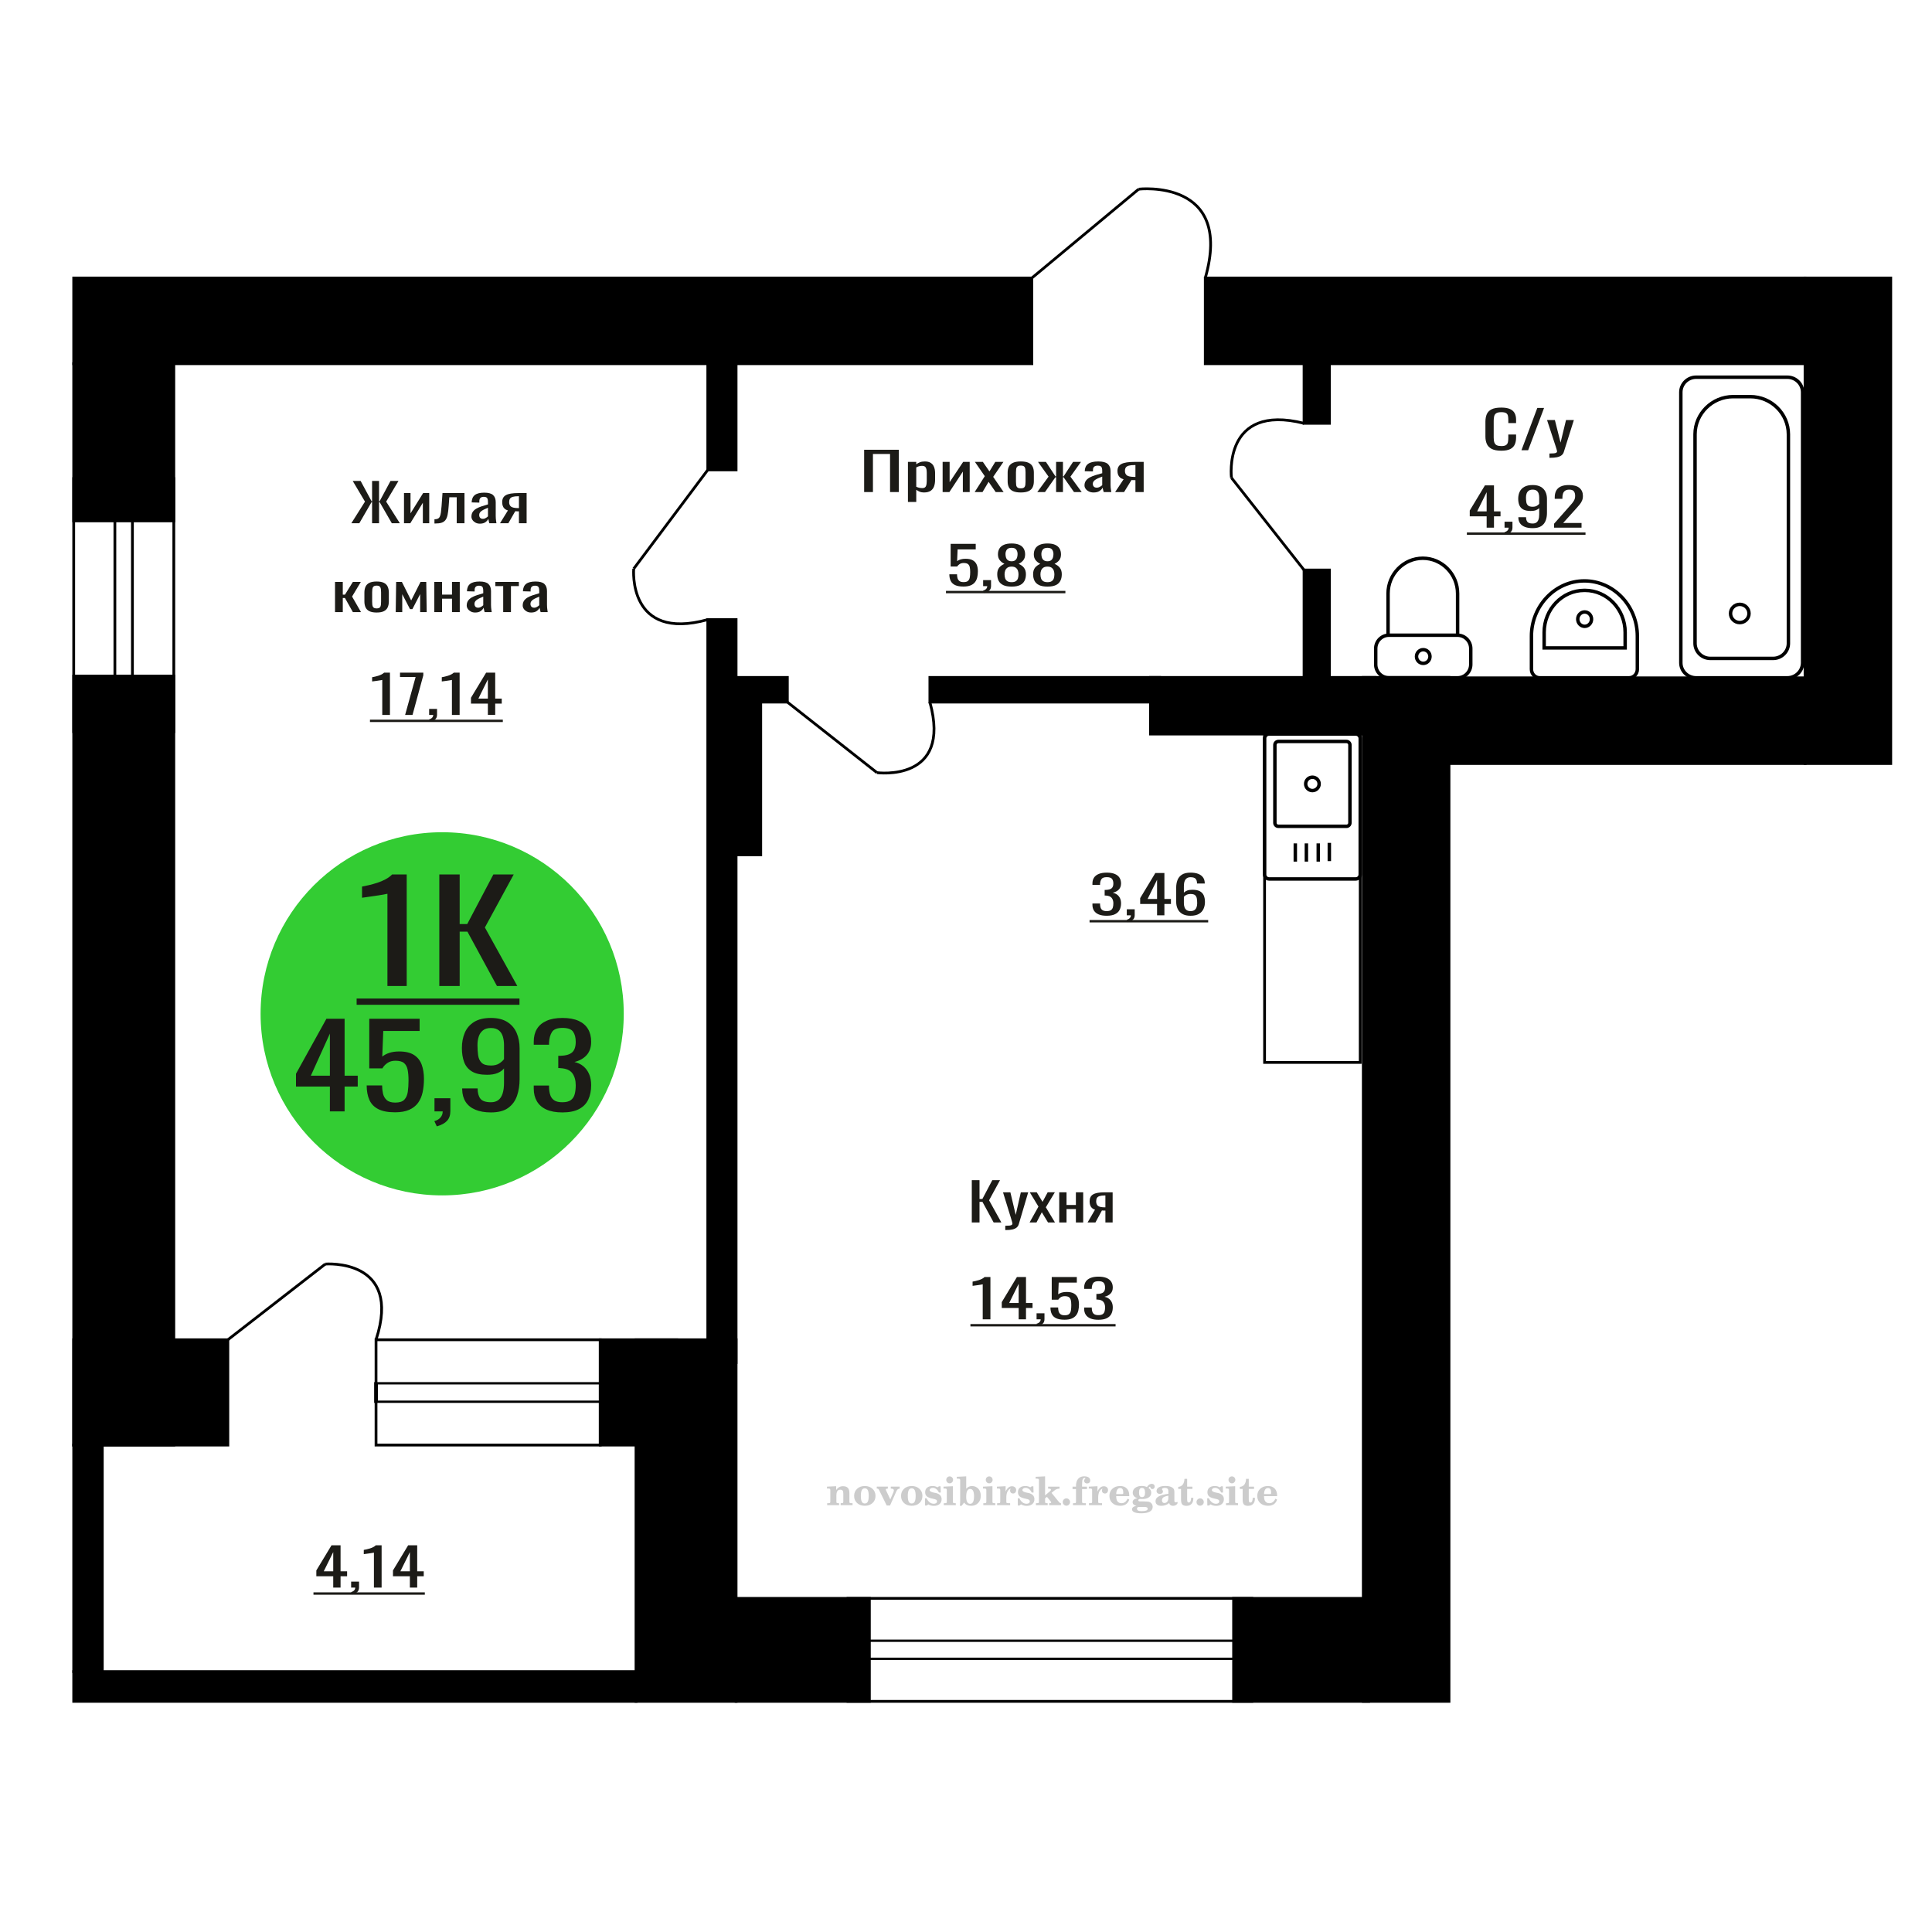
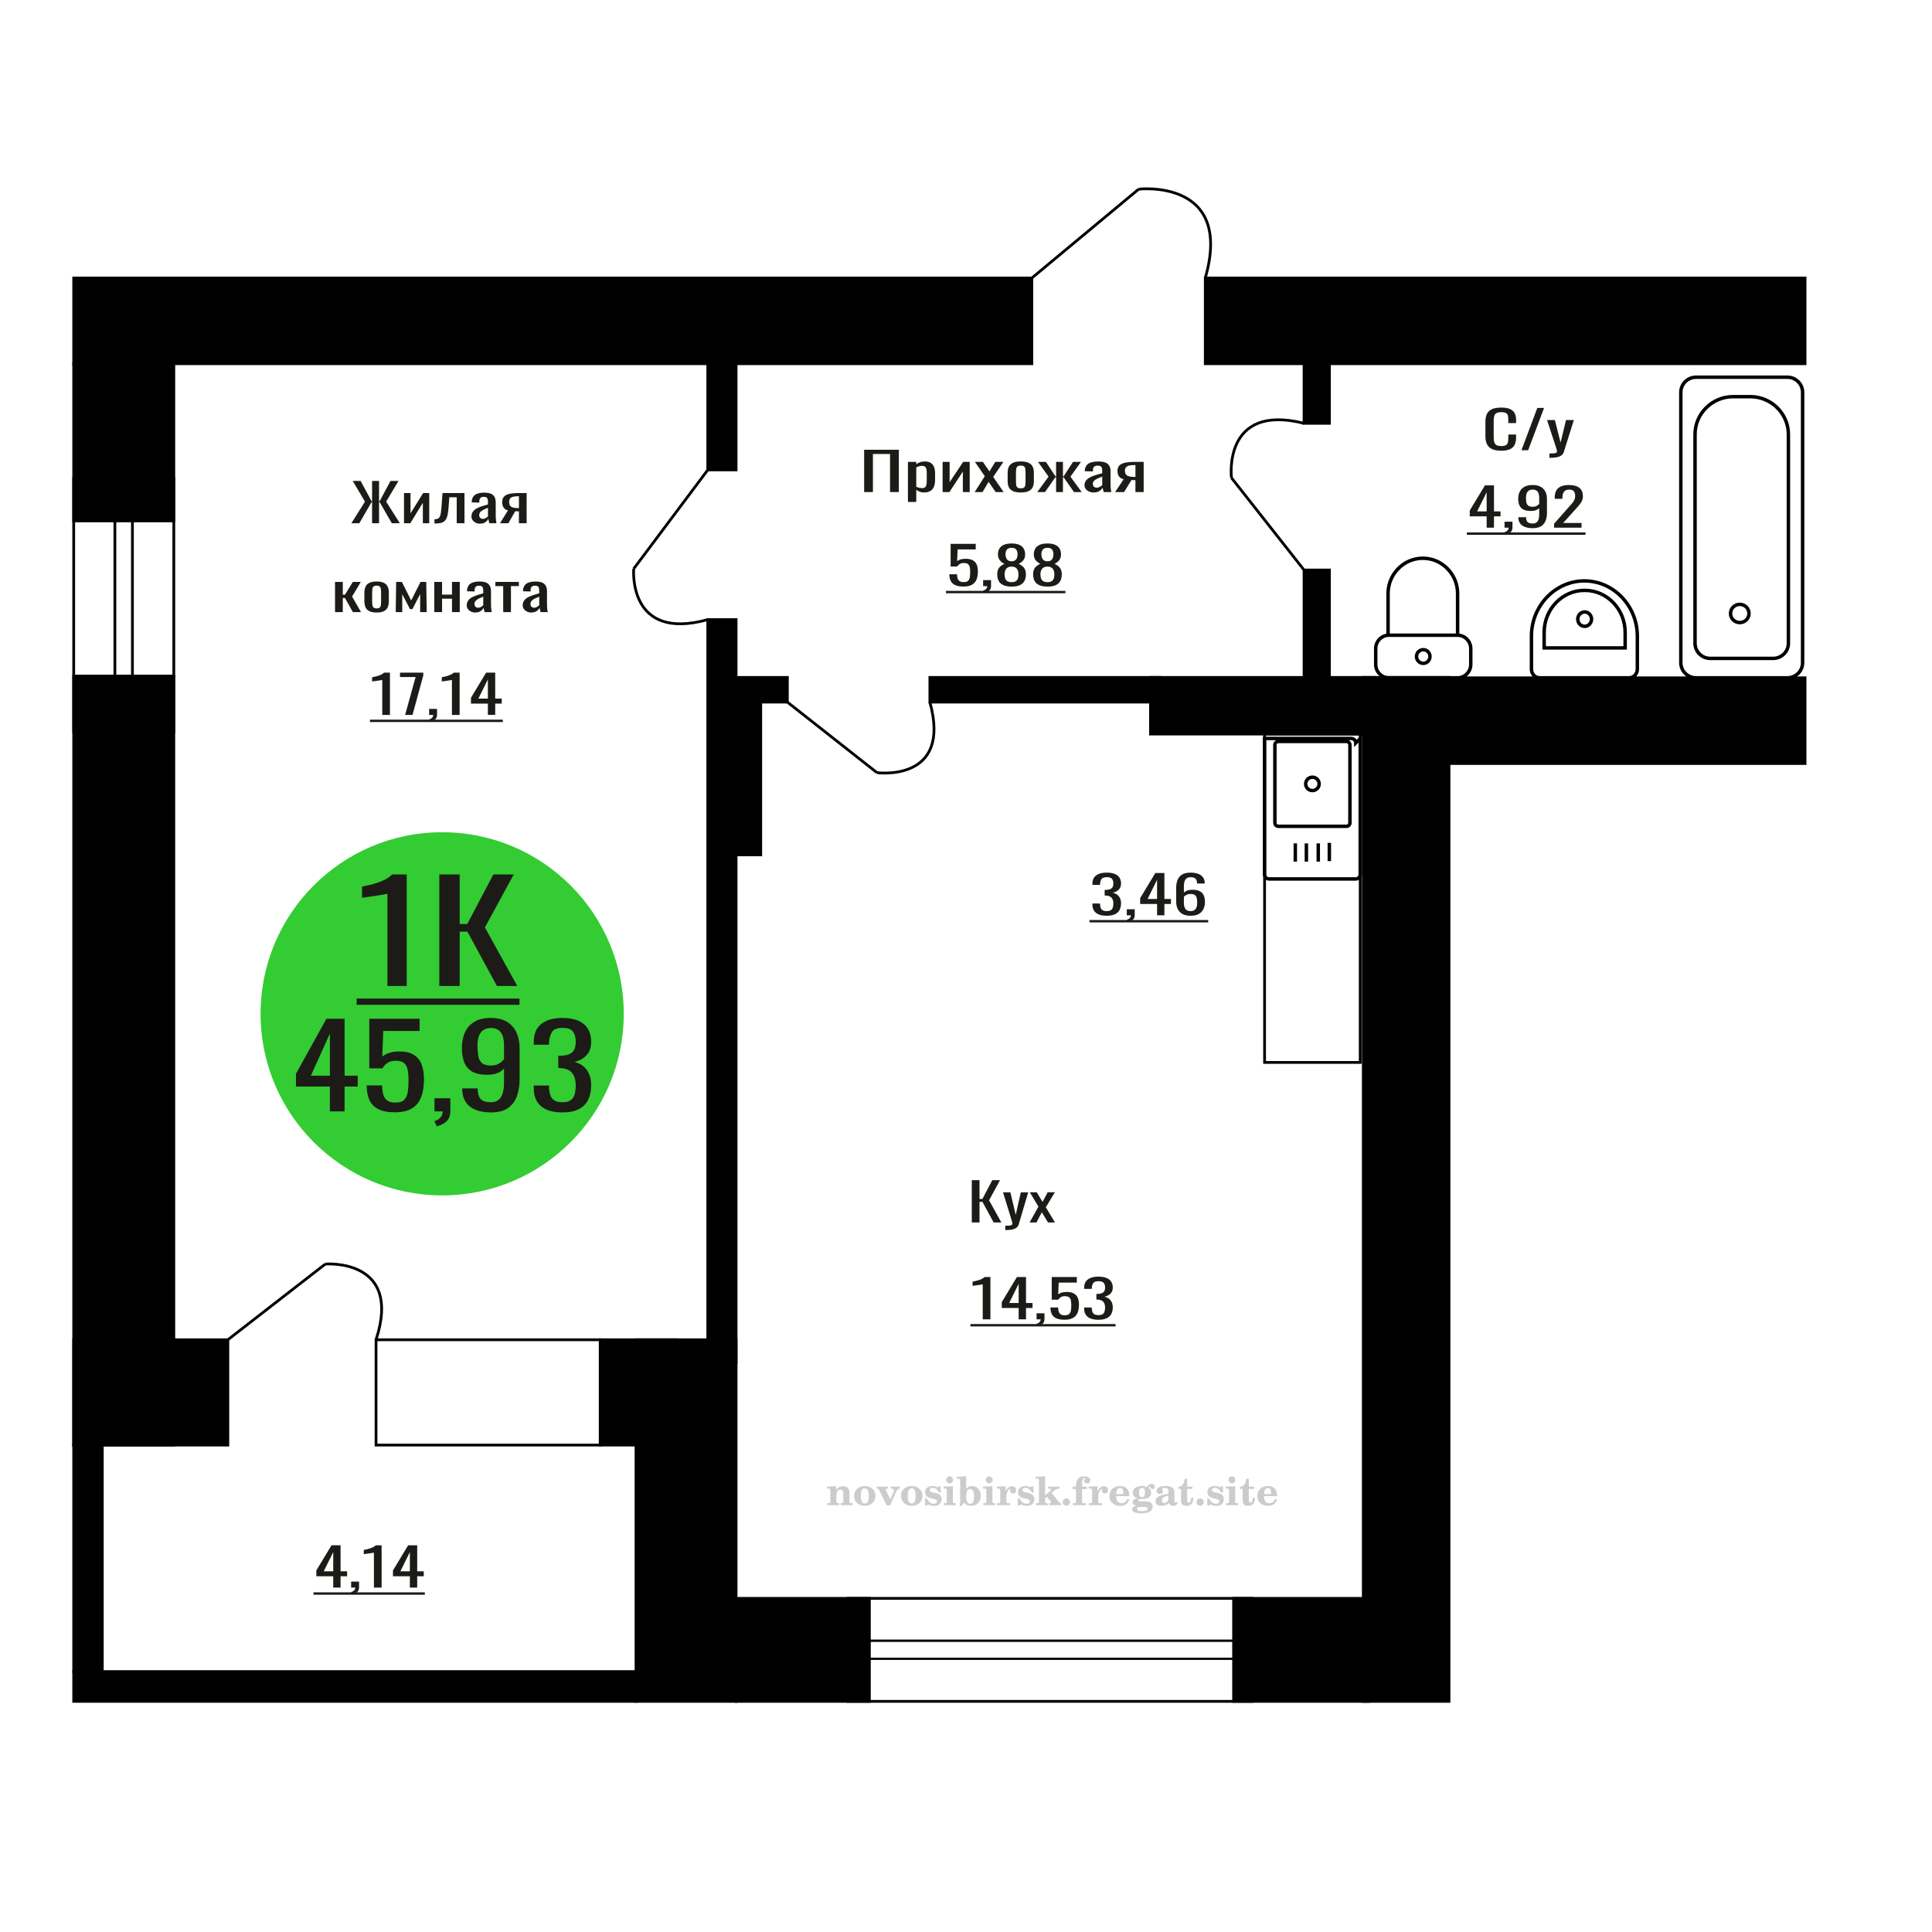
<svg xmlns="http://www.w3.org/2000/svg" xml:space="preserve" width="140mm" height="140mm" version="1.1" style="shape-rendering:geometricPrecision; text-rendering:geometricPrecision; image-rendering:optimizeQuality; fill-rule:evenodd; clip-rule:evenodd" viewBox="0 0 14000 14000">
  <defs>
    <style type="text/css">
   
    .str0 {stroke:black;stroke-width:25;stroke-miterlimit:22.926}
    .str1 {stroke:black;stroke-width:20;stroke-miterlimit:22.926}
    .fil1 {fill:none}
    .fil5 {fill:black}
    .fil2 {fill:#1C1B17}
    .fil4 {fill:#33CC33}
    .fil0 {fill:#1C1B17;fill-rule:nonzero}
    .fil3 {fill:#CCCCCC;fill-rule:nonzero}
   
  </style>
  </defs>
  <g id="Слой_x0020_1">
    <polygon class="fil0" points="7042.01,8858.55 7042.01,8552.09 7097.93,8552.09 7097.93,8688.3 7118.72,8688.3 7190.48,8552.09 7246.41,8552.09 7167.23,8697.76 7256.31,8858.55 7200.37,8858.55 7119.22,8709.11 7097.93,8709.11 7097.93,8858.55 " />
    <path id="1" class="fil0" d="M7284.53 8913.41l0 -31.02c12.86,0 23.09,-0.45 30.68,-1.33 7.58,-0.88 13.04,-2.52 16.33,-4.92 3.3,-2.39 4.95,-5.74 4.95,-10.02 0,-2.27 -1.15,-7.32 -3.47,-15.14 -2.3,-7.82 -4.77,-16.14 -7.41,-24.97l-57.42 -186.14 53.45 0 38.61 163.44 37.12 -163.44 53.45 0 -68.3 230.79c-2.97,10.59 -8.42,18.98 -16.33,25.16 -7.92,6.18 -18.07,10.65 -30.45,13.43 -12.37,2.77 -27.3,4.16 -44.79,4.16l-6.42 0z" />
    <polygon id="2" class="fil0" points="7460.73,8858.55 7525.06,8743.53 7462.2,8639.87 7512.69,8639.87 7554.76,8709.11 7591.88,8639.87 7643.84,8639.87 7578.51,8748.45 7644.84,8858.55 7594.36,8858.55 7549.32,8784.4 7510.71,8858.55 " />
-     <polygon id="3" class="fil0" points="7675.52,8858.55 7675.52,8639.87 7728.47,8639.87 7728.47,8731.81 7796.29,8731.81 7796.29,8639.87 7849.24,8639.87 7849.24,8858.55 7796.29,8858.55 7796.29,8761.32 7728.47,8761.32 7728.47,8858.55 " />
-     <path id="4" class="fil0" d="M7880.91 8858.55l53.95 -92.69c-9.24,-2.78 -16.74,-6.94 -22.51,-12.49 -5.79,-5.55 -9.98,-12.36 -12.63,-20.43 -2.64,-8.07 -3.96,-17.15 -3.96,-27.24 0,-11.6 1.99,-21.56 5.94,-29.89 3.96,-8.32 10.23,-15.13 18.81,-20.43 8.58,-5.3 19.96,-9.2 34.16,-11.73 14.18,-2.52 31.67,-3.78 52.45,-3.78l55.43 0 0 218.68 -52.46 0 0 -86.26c-5.28,0 -9.73,-0.06 -13.37,-0.19 -3.62,-0.13 -7.58,-0.32 -11.87,-0.57l-47.02 87.02 -56.92 0zm123.24 -109.72c0.66,0 1.73,0 3.22,0 1.48,0 2.4,0 2.72,0l0 -85.88c-0.32,0 -1.24,0 -2.72,0 -1.49,0 -2.39,0 -2.72,0 -15.51,0 -27.8,1.45 -36.88,4.35 -9.06,2.9 -15.42,7.44 -19.04,13.62 -3.64,6.18 -5.46,14.44 -5.46,24.78 0,14.38 4.21,25.1 12.63,32.16 8.41,7.06 24.5,10.72 48.25,10.97z" />
    <polygon class="fil0" points="6261.96,3565.6 6261.96,3259.14 6513.33,3259.14 6513.33,3565.6 6449.63,3565.6 6449.63,3289.79 6325.64,3289.79 6325.64,3565.6 " />
    <path id="1" class="fil0" d="M6579.26 3637.48l0 -290.56 60.3 0 0 17.4c7.15,-5.55 15.79,-10.34 25.94,-14.37 10.14,-4.04 22.16,-6.06 36.06,-6.06 16.91,0 30.35,2.97 40.3,8.89 9.96,5.93 17.38,13.37 22.27,22.33 4.87,8.95 8.07,18.03 9.58,27.24 1.5,9.2 2.25,17.08 2.25,23.64l0 52.97c0,15.39 -2.25,29.95 -6.77,43.7 -4.51,13.74 -12.67,24.84 -24.52,33.29 -11.82,8.45 -28.45,12.68 -49.87,12.68 -11.65,0 -21.99,-1.96 -31,-5.87 -9.01,-3.91 -17.09,-8.38 -24.24,-13.43l0 88.15 -60.3 0zm103.7 -100.63c10.53,0 18.04,-2.59 22.55,-7.76 4.51,-5.17 7.33,-12.17 8.45,-21 1.13,-8.83 1.69,-18.54 1.69,-29.13l0 -52.97c0,-9.08 -0.76,-17.46 -2.24,-25.16 -1.51,-7.69 -4.71,-13.81 -9.6,-18.35 -4.88,-4.54 -12.59,-6.81 -23.1,-6.81 -7.9,0 -15.41,1.14 -22.54,3.41 -7.14,2.27 -13.35,4.92 -18.61,7.94l0 139.99c5.65,2.77 12.02,5.11 19.17,7 7.14,1.89 15.21,2.84 24.23,2.84z" />
    <polygon id="2" class="fil0" points="6830.63,3565.6 6830.63,3346.92 6881.35,3346.92 6881.35,3494.09 6979.42,3346.92 7026.76,3346.92 7026.76,3565.6 6977.17,3565.6 6977.17,3417.29 6879.67,3565.6 " />
    <polygon id="3" class="fil0" points="7062.84,3565.6 7136.1,3450.58 7064.52,3346.92 7122.01,3346.92 7169.92,3416.16 7212.2,3346.92 7271.37,3346.92 7196.97,3455.5 7272.5,3565.6 7215.01,3565.6 7163.72,3491.45 7119.76,3565.6 " />
    <path id="4" class="fil0" d="M7397.05 3568.63c-24.06,0 -43.02,-3.28 -56.93,-9.84 -13.9,-6.56 -23.76,-15.89 -29.59,-28 -5.82,-12.1 -8.73,-26.35 -8.73,-42.75l0 -63.56c0,-16.4 2.91,-30.65 8.73,-42.75 5.83,-12.11 15.69,-21.44 29.59,-28 13.91,-6.56 32.87,-9.84 56.93,-9.84 24.04,0 42.92,3.28 56.64,9.84 13.72,6.56 23.48,15.89 29.3,28 5.83,12.1 8.75,26.35 8.75,42.75l0 63.56c0,16.4 -2.92,30.65 -8.75,42.75 -5.82,12.11 -15.58,21.44 -29.3,28 -13.72,6.56 -32.6,9.84 -56.64,9.84zm0 -29.89c11.65,0 19.81,-2.27 24.51,-6.81 4.7,-4.54 7.52,-10.53 8.46,-17.97 0.94,-7.44 1.41,-15.2 1.41,-23.27l0 -68.48c0,-8.32 -0.47,-16.14 -1.41,-23.46 -0.94,-7.31 -3.76,-13.3 -8.46,-17.97 -4.7,-4.67 -12.86,-7 -24.51,-7 -11.65,0 -19.92,2.33 -24.8,7 -4.89,4.67 -7.79,10.66 -8.73,17.97 -0.95,7.32 -1.42,15.14 -1.42,23.46l0 68.48c0,8.07 0.47,15.83 1.42,23.27 0.94,7.44 3.84,13.43 8.73,17.97 4.88,4.54 13.15,6.81 24.8,6.81z" />
    <polygon id="5" class="fil0" points="7516.52,3565.6 7598.25,3453.99 7521.6,3346.92 7579.09,3346.92 7648.41,3452.1 7652.92,3452.1 7652.92,3346.92 7702.53,3346.92 7702.53,3452.1 7707.02,3452.1 7775.79,3346.92 7833.28,3346.92 7756.63,3453.99 7838.36,3565.6 7782.55,3565.6 7707.02,3458.15 7702.53,3458.15 7702.53,3565.6 7652.92,3565.6 7652.92,3458.15 7647.85,3458.15 7572.33,3565.6 " />
    <path id="6" class="fil0" d="M7924.03 3568.63c-12.78,0 -24.05,-2.46 -33.82,-7.38 -9.77,-4.92 -17.47,-11.22 -23.1,-18.92 -5.65,-7.69 -8.46,-15.83 -8.46,-24.4 0,-13.62 3.38,-25.1 10.14,-34.43 6.76,-9.33 16.06,-17.21 27.9,-23.65 11.83,-6.43 25.55,-12.04 41.15,-16.83 15.58,-4.79 32.02,-9.46 49.31,-14l0 -15.51c0,-8.83 -0.75,-16.15 -2.25,-21.95 -1.51,-5.8 -4.61,-10.15 -9.3,-13.05 -4.71,-2.9 -11.75,-4.35 -21.14,-4.35 -8.27,0 -14.94,1.26 -20,3.78 -5.08,2.53 -8.75,6.12 -11,10.79 -2.25,4.66 -3.38,10.15 -3.38,16.45l0 10.98 -59.74 -1.52c0.75,-24.21 9.02,-42.06 24.79,-53.53 15.79,-11.48 40.21,-17.22 73.28,-17.22 32.31,0 55.22,5.93 68.75,17.78 13.52,11.86 20.29,29.01 20.29,51.46l0 99.88c0,6.81 0.28,13.37 0.85,19.67 0.56,6.31 1.31,12.17 2.26,17.6 0.94,5.42 1.77,10.53 2.53,15.32l-55.23 0c-1.14,-4.04 -2.54,-9.14 -4.23,-15.32 -1.69,-6.18 -2.91,-11.79 -3.67,-16.84 -3.75,8.58 -10.98,16.59 -21.69,24.03 -10.71,7.44 -25.46,11.16 -44.24,11.16zm23.67 -34.81c6,0 11.65,-1.14 16.91,-3.41 5.25,-2.27 9.95,-4.85 14.09,-7.75 4.13,-2.9 6.94,-5.24 8.45,-7l0 -62.05c-9.39,3.53 -18.22,7.06 -26.49,10.59 -8.27,3.54 -15.49,7.26 -21.71,11.17 -6.19,3.91 -11.08,8.32 -14.64,13.24 -3.57,4.92 -5.36,10.53 -5.36,16.83 0,8.83 2.44,15.77 7.33,20.81 4.88,5.05 12.02,7.57 21.42,7.57z" />
    <path id="7" class="fil0" d="M8080.7 3565.6l61.43 -92.69c-10.52,-2.78 -19.07,-6.94 -25.64,-12.49 -6.58,-5.55 -11.36,-12.36 -14.37,-20.43 -3.01,-8.07 -4.51,-17.15 -4.51,-27.24 0,-11.6 2.26,-21.56 6.76,-29.89 4.51,-8.32 11.65,-15.13 21.42,-20.43 9.77,-5.3 22.73,-9.2 38.9,-11.73 16.14,-2.52 36.06,-3.78 59.73,-3.78l63.12 0 0 218.68 -59.74 0 0 -86.26c-6.01,0 -11.08,-0.06 -15.22,-0.19 -4.13,-0.13 -8.64,-0.32 -13.53,-0.57l-53.54 87.02 -64.81 0zm140.34 -109.72c0.75,0 1.97,0 3.67,0 1.68,0 2.72,0 3.09,0l0 -85.88c-0.37,0 -1.41,0 -3.09,0 -1.7,0 -2.73,0 -3.1,0 -17.67,0 -31.66,1.45 -42,4.35 -10.32,2.9 -17.56,7.44 -21.69,13.62 -4.14,6.18 -6.21,14.44 -6.21,24.78 0,14.38 4.8,25.1 14.38,32.16 9.57,7.06 27.9,10.72 54.95,10.97z" />
    <path class="fil1 str0" d="M10562.31 4911.71l-497.93 0c-52.47,0 -95.39,-43.56 -95.39,-96.8l0 -115.08c0,-53.24 42.92,-96.8 95.39,-96.8l497.93 0c52.47,0 95.39,43.56 95.39,96.8l0 115.08c0,53.24 -42.92,96.8 -95.39,96.8zm0 -308.68l-503.89 0 0 -302.2c0,-140.62 113.37,-255.67 251.94,-255.67l0.01 0c138.57,0 251.94,115.05 251.94,255.67l0 302.2zm-248.96 203.89c-26.97,0 -48.83,-22.19 -48.83,-49.55 0,-27.37 21.86,-49.55 48.83,-49.55 26.96,0 48.82,22.18 48.82,49.55 0,27.36 -21.86,49.55 -48.82,49.55z" />
-     <path class="fil1 str0" d="M9856.74 5351.28l0 985.68c0,17.69 -14.55,32.16 -32.34,32.16l-628.43 0c-17.79,0 -32.34,-14.47 -32.34,-32.16l0 -985.68c0,-17.69 14.55,-32.16 32.34,-32.16l628.43 0c17.79,0 32.34,14.47 32.34,32.16zm-74.64 46.87l0 564.43c0,13.88 -11.41,25.23 -25.37,25.23l-493.08 0c-13.96,0 -25.38,-11.35 -25.38,-25.23l0 -564.43c0,-13.88 11.42,-25.23 25.38,-25.23l493.08 0c13.96,0 25.37,11.35 25.37,25.23zm-223.14 282.22c0,26.78 -21.83,48.49 -48.78,48.49 -26.93,0 -48.77,-21.71 -48.77,-48.49 0,-26.78 21.84,-48.49 48.77,-48.49 26.95,0 48.78,21.71 48.78,48.49zm73.85 427.31l0 132.17m-80.26 -128.5l0 132.18m-85.99 -132.18l0 132.18m-80.25 -132.18l0 132.18" />
+     <path class="fil1 str0" d="M9856.74 5351.28l0 985.68c0,17.69 -14.55,32.16 -32.34,32.16l-628.43 0c-17.79,0 -32.34,-14.47 -32.34,-32.16l0 -985.68l628.43 0c17.79,0 32.34,14.47 32.34,32.16zm-74.64 46.87l0 564.43c0,13.88 -11.41,25.23 -25.37,25.23l-493.08 0c-13.96,0 -25.38,-11.35 -25.38,-25.23l0 -564.43c0,-13.88 11.42,-25.23 25.38,-25.23l493.08 0c13.96,0 25.37,11.35 25.37,25.23zm-223.14 282.22c0,26.78 -21.83,48.49 -48.78,48.49 -26.93,0 -48.77,-21.71 -48.77,-48.49 0,-26.78 21.84,-48.49 48.77,-48.49 26.95,0 48.78,21.71 48.78,48.49zm73.85 427.31l0 132.17m-80.26 -128.5l0 132.18m-85.99 -132.18l0 132.18m-80.25 -132.18l0 132.18" />
    <path class="fil1 str0" d="M11157.08 4911.71l648.07 0c32.81,0 59.65,-28.02 59.65,-62.26l0 -239.59c0,-220.26 -172.65,-400.47 -383.68,-400.47l-0.01 0c-211.03,0 -383.68,180.21 -383.68,400.47l0 239.59c0,34.24 26.84,62.26 59.65,62.26zm32.45 -216.67l586.9 0 0 -112.86c0,-167.22 -131.09,-304.05 -291.3,-304.05l-4.3 0c-160.21,0 -291.3,136.83 -291.3,304.05l0 112.86zm293.45 -156.35c27.57,0 49.92,-23.33 49.92,-52.11 0,-28.78 -22.35,-52.1 -49.92,-52.1 -27.57,0 -49.92,23.32 -49.92,52.1 0,28.78 22.35,52.11 49.92,52.11z" />
    <path class="fil0" d="M6981.45 4250.35c-25.36,0 -45.5,-3.53 -60.43,-10.6 -14.94,-7.06 -25.61,-17.27 -32.04,-30.64 -6.42,-13.37 -9.64,-29.26 -9.64,-47.67l55.74 0c0,9.08 1.04,17.97 3.12,26.67 2.1,8.7 6.52,15.89 13.29,21.57 6.78,5.67 17.1,8.51 31,8.51 15.28,0 26.23,-3.22 32.82,-9.65 6.6,-6.43 10.77,-15.13 12.51,-26.11 1.73,-10.97 2.6,-23.39 2.6,-37.26 0,-13.87 -1.05,-25.67 -3.13,-35.38 -2.08,-9.71 -6.43,-17.15 -13.02,-22.32 -6.6,-5.17 -17.02,-7.75 -31.26,-7.75 -11.46,0 -21.18,2.58 -29.18,7.75 -7.98,5.17 -13.88,11.04 -17.71,17.59l-47.4 0 0 -164.2 181.81 0 0 40.49 -131.28 0 -3.65 84.75c6.95,-5.3 15.55,-9.46 25.79,-12.49 10.25,-3.03 21.96,-4.54 35.17,-4.54 22.93,0 40.9,3.91 53.92,11.73 13.03,7.82 22.23,18.54 27.61,32.16 5.38,13.62 8.07,29.26 8.07,46.91 0,15.64 -1.56,30.21 -4.68,43.7 -3.13,13.49 -8.59,25.22 -16.42,35.19 -7.8,9.96 -18.49,17.71 -32.04,23.26 -13.53,5.55 -30.73,8.33 -51.57,8.33z" />
    <path id="1" class="fil0" d="M7132.54 4296.88l-8.87 -17.4c9.38,-2.27 16.76,-6.24 22.14,-11.92 5.38,-5.67 8.08,-12.42 8.08,-20.24l-29.7 0 0 -43.51 57.31 0 0 42.75c0,13.37 -3.99,24.03 -11.98,31.97 -7.98,7.95 -20.32,14.06 -36.98,18.35z" />
    <path id="2" class="fil0" d="M7330.49 4250.73c-25.35,0 -45.66,-3.66 -60.94,-10.98 -15.29,-7.31 -26.32,-17.72 -33.09,-31.21 -6.76,-13.49 -10.15,-29.32 -10.15,-47.48 0,-10.34 1.21,-19.42 3.65,-27.24 2.42,-7.82 5.99,-14.69 10.67,-20.62 4.69,-5.93 10.24,-11.1 16.67,-15.51 6.42,-4.42 13.46,-8.39 21.1,-11.92 -13.89,-6.81 -25.19,-15.7 -33.86,-26.67 -8.69,-10.98 -13.03,-24.91 -13.03,-41.81 0,-16.14 3.47,-30.14 10.43,-42 6.94,-11.85 17.79,-20.99 32.55,-27.43 14.76,-6.43 33.43,-9.64 56,-9.64 22.58,0 41.08,3.21 55.49,9.64 14.42,6.44 25.09,15.58 32.05,27.43 6.94,11.86 10.41,25.86 10.41,42 0,17.15 -4.26,31.15 -12.77,42 -8.51,10.84 -19.88,19.67 -34.12,26.48 7.64,3.53 14.68,7.5 21.11,11.92 6.42,4.41 11.98,9.58 16.66,15.51 4.7,5.93 8.34,12.8 10.95,20.62 2.6,7.82 3.89,16.9 3.89,27.24 0,18.16 -3.37,33.99 -10.14,47.48 -6.78,13.49 -17.73,23.9 -32.83,31.21 -15.11,7.32 -35.34,10.98 -60.7,10.98zm0 -32.16c13.55,0 23.97,-2.53 31.27,-7.57 7.29,-5.05 12.24,-11.86 14.85,-20.43 2.6,-8.58 3.91,-18.16 3.91,-28.75 0,-9.59 -1.49,-18.61 -4.44,-27.06 -2.94,-8.45 -8.07,-15.38 -15.36,-20.8 -7.3,-5.43 -17.37,-8.14 -30.23,-8.14 -12.85,0 -23.01,2.65 -30.47,7.95 -7.46,5.29 -12.77,12.17 -15.89,20.62 -3.13,8.45 -4.68,17.59 -4.68,27.43 0,10.59 1.39,20.17 4.15,28.75 2.79,8.57 7.91,15.38 15.39,20.43 7.46,5.04 17.97,7.57 31.5,7.57zm0 -151.34c11.82,-0.25 20.77,-2.9 26.84,-7.94 6.07,-5.05 10.33,-11.54 12.76,-19.49 2.43,-7.94 3.65,-16.21 3.65,-24.78 0,-12.61 -3.12,-23.33 -9.38,-32.16 -6.25,-8.83 -17.54,-13.24 -33.87,-13.24 -16.32,0 -27.77,4.41 -34.38,13.24 -6.6,8.83 -9.89,19.55 -9.89,32.16 0,8.57 1.21,16.84 3.64,24.78 2.43,7.95 6.87,14.44 13.28,19.49 6.43,5.04 15.55,7.69 27.35,7.94z" />
    <path id="3" class="fil0" d="M7590.45 4250.73c-25.35,0 -45.66,-3.66 -60.94,-10.98 -15.29,-7.31 -26.32,-17.72 -33.09,-31.21 -6.76,-13.49 -10.15,-29.32 -10.15,-47.48 0,-10.34 1.21,-19.42 3.65,-27.24 2.42,-7.82 5.99,-14.69 10.67,-20.62 4.69,-5.93 10.24,-11.1 16.67,-15.51 6.42,-4.42 13.46,-8.39 21.1,-11.92 -13.89,-6.81 -25.19,-15.7 -33.86,-26.67 -8.69,-10.98 -13.03,-24.91 -13.03,-41.81 0,-16.14 3.47,-30.14 10.43,-42 6.94,-11.85 17.79,-20.99 32.55,-27.43 14.76,-6.43 33.43,-9.64 56,-9.64 22.58,0 41.08,3.21 55.49,9.64 14.42,6.44 25.09,15.58 32.05,27.43 6.94,11.86 10.41,25.86 10.41,42 0,17.15 -4.26,31.15 -12.77,42 -8.51,10.84 -19.88,19.67 -34.12,26.48 7.64,3.53 14.68,7.5 21.11,11.92 6.41,4.41 11.98,9.58 16.66,15.51 4.69,5.93 8.34,12.8 10.95,20.62 2.6,7.82 3.89,16.9 3.89,27.24 0,18.16 -3.37,33.99 -10.15,47.48 -6.77,13.49 -17.72,23.9 -32.82,31.21 -15.11,7.32 -35.34,10.98 -60.7,10.98zm0 -32.16c13.55,0 23.97,-2.53 31.27,-7.57 7.29,-5.05 12.24,-11.86 14.85,-20.43 2.6,-8.58 3.91,-18.16 3.91,-28.75 0,-9.59 -1.49,-18.61 -4.44,-27.06 -2.94,-8.45 -8.07,-15.38 -15.36,-20.8 -7.3,-5.43 -17.37,-8.14 -30.23,-8.14 -12.85,0 -23.01,2.65 -30.47,7.95 -7.47,5.29 -12.77,12.17 -15.89,20.62 -3.13,8.45 -4.68,17.59 -4.68,27.43 0,10.59 1.39,20.17 4.15,28.75 2.79,8.57 7.91,15.38 15.39,20.43 7.46,5.04 17.96,7.57 31.5,7.57zm0 -151.34c11.82,-0.25 20.77,-2.9 26.84,-7.94 6.07,-5.05 10.33,-11.54 12.76,-19.49 2.43,-7.94 3.65,-16.21 3.65,-24.78 0,-12.61 -3.12,-23.33 -9.38,-32.16 -6.25,-8.83 -17.54,-13.24 -33.87,-13.24 -16.32,0 -27.77,4.41 -34.38,13.24 -6.6,8.83 -9.89,19.55 -9.89,32.16 0,8.57 1.21,16.84 3.64,24.78 2.43,7.95 6.87,14.44 13.28,19.49 6.43,5.04 15.55,7.69 27.35,7.94z" />
    <polygon id="4" class="fil2" points="6854.86,4281.71 7720.18,4281.71 7720.18,4298.91 6854.86,4298.91 " />
    <path class="fil1 str1" d="M8251.28 1370.66c0,0 689.71,-79.82 482.61,643.86" />
    <line class="fil1 str1" x1="7477.11" y1="2014.52" x2="8251.28" y2="1370.66" />
    <path class="fil0" d="M7121.17 9560.17l0 -253.49c-0.36,0.25 -4.25,1.01 -11.73,2.27 -7.46,1.26 -15.89,2.52 -25.27,3.79 -9.38,1.26 -17.71,2.39 -25.01,3.4 -7.28,1.01 -11.11,1.51 -11.45,1.51l0 -30.64c5.91,-1.01 12.76,-2.4 20.57,-4.16 7.82,-1.77 15.81,-3.91 23.97,-6.43 8.17,-2.53 15.98,-5.68 23.44,-9.46 7.48,-3.79 13.81,-8.2 19.02,-13.25l42.2 0 0 306.46 -55.74 0z" />
    <path id="1" class="fil0" d="M7381.64 9560.17l0 -82.1 -122.43 0 0 -42.37 109.93 -181.99 65.64 0 0 188.42 47.41 0 0 35.94 -47.41 0 0 82.1 -53.14 0zm-68.77 -118.04l68.77 0 0 -139.23 -68.77 139.23z" />
    <path id="2" class="fil0" d="M7519.71 9609.73l-8.87 -17.4c9.38,-2.27 16.76,-6.24 22.14,-11.92 5.39,-5.67 8.09,-12.42 8.09,-20.24l-29.71 0 0 -43.51 57.31 0 0 42.75c0,13.37 -3.99,24.03 -11.98,31.97 -7.98,7.95 -20.32,14.06 -36.98,18.35z" />
    <path id="3" class="fil0" d="M7714.03 9563.2c-25.37,0 -45.51,-3.53 -60.44,-10.6 -14.94,-7.06 -25.61,-17.27 -32.04,-30.64 -6.42,-13.37 -9.64,-29.26 -9.64,-47.67l55.74 0c0,9.08 1.05,17.97 3.13,26.67 2.09,8.7 6.51,15.89 13.28,21.57 6.78,5.67 17.11,8.51 31,8.51 15.29,0 26.23,-3.22 32.83,-9.65 6.59,-6.43 10.77,-15.13 12.5,-26.11 1.74,-10.97 2.6,-23.39 2.6,-37.26 0,-13.87 -1.04,-25.67 -3.12,-35.38 -2.08,-9.71 -6.43,-17.15 -13.03,-22.32 -6.59,-5.17 -17.02,-7.75 -31.26,-7.75 -11.45,0 -21.17,2.58 -29.17,7.75 -7.99,5.17 -13.88,11.04 -17.71,17.59l-47.41 0 0 -164.2 181.81 0 0 40.49 -131.28 0 -3.65 84.75c6.96,-5.3 15.55,-9.46 25.8,-12.49 10.24,-3.03 21.96,-4.54 35.16,-4.54 22.93,0 40.9,3.91 53.93,11.73 13.02,7.82 22.22,18.54 27.6,32.16 5.39,13.62 8.07,29.26 8.07,46.91 0,15.64 -1.55,30.21 -4.68,43.7 -3.12,13.49 -8.59,25.22 -16.41,35.19 -7.81,9.96 -18.49,17.71 -32.04,23.26 -13.54,5.55 -30.74,8.33 -51.57,8.33z" />
    <path id="4" class="fil0" d="M7959.39 9563.58c-22.91,0 -42.01,-3.16 -57.29,-9.46 -15.29,-6.31 -26.75,-15.39 -34.39,-27.24 -7.64,-11.86 -11.47,-25.86 -11.47,-42l0 -10.21 55.23 0c0,1 0,2.08 0,3.21 0,1.14 0,2.33 0,3.6 0.35,9.08 1.82,17.27 4.42,24.59 2.62,7.31 7.3,13.11 14.08,17.4 6.77,4.29 16.57,6.43 29.42,6.43 13.55,0 23.8,-2.33 30.75,-7 6.94,-4.66 11.64,-11.28 14.06,-19.86 2.44,-8.58 3.65,-18.41 3.65,-29.51 0,-16.14 -4.08,-29.32 -12.24,-39.54 -8.17,-10.21 -22.49,-15.82 -42.98,-16.83 -1.05,-0.25 -2.35,-0.38 -3.91,-0.38 -1.57,0 -2.86,0 -3.91,0l0 -40.48c1.05,0 2.26,0 3.65,0 1.39,0 2.6,0 3.65,0 19.8,-0.51 34.04,-4.29 42.71,-11.35 8.69,-7.07 13.03,-18.79 13.03,-35.19 0,-13.87 -3.21,-24.97 -9.64,-33.29 -6.42,-8.33 -19.18,-12.49 -38.29,-12.49 -19.1,0 -31.79,4.6 -38.04,13.81 -6.25,9.21 -9.72,21 -10.41,35.38 0,1 0,2.08 0,3.21 0,1.14 0,2.21 0,3.22l-55.23 0 0 -10.22c0,-16.39 3.83,-30.39 11.47,-41.99 7.64,-11.61 19.18,-20.56 34.65,-26.87 15.45,-6.3 34.64,-9.45 57.56,-9.45 23.27,0 42.54,3.15 57.83,9.45 15.28,6.31 26.74,15.33 34.38,27.06 7.64,11.72 11.46,25.79 11.46,42.18 0,18.41 -5.47,33.17 -16.4,44.27 -10.95,11.09 -25.63,18.66 -44.02,22.7 12.84,2.77 23.69,7.56 32.55,14.37 8.85,6.81 15.71,15.45 20.58,25.92 4.86,10.47 7.29,22.64 7.29,36.51 0,18.16 -3.47,33.99 -10.41,47.48 -6.96,13.5 -18.07,23.96 -33.35,31.4 -15.29,7.44 -35.42,11.17 -60.44,11.17z" />
    <polygon id="5" class="fil2" points="7032.08,9594.56 8083.91,9594.56 8083.91,9611.76 7032.08,9611.76 " />
    <path class="fil0" d="M10878.7 3265.95c-30.19,0 -53.64,-4.55 -70.31,-13.63 -16.68,-9.08 -28.26,-21.31 -34.76,-36.69 -6.5,-15.39 -9.74,-32.54 -9.74,-51.46l0 -108.2c0,-20.69 3.24,-38.72 9.74,-54.11 6.5,-15.38 18.08,-27.3 34.76,-35.75 16.67,-8.45 40.12,-12.67 70.31,-12.67 26.68,0 47.82,3.53 63.46,10.59 15.61,7.06 26.85,17.15 33.7,30.27 6.84,13.11 10.27,28.88 10.27,47.29l0 24.21 -56.35 0 0 -21.56c0,-11.35 -0.79,-21.38 -2.38,-30.08 -1.57,-8.7 -5.87,-15.45 -12.89,-20.24 -7.03,-4.79 -18.79,-7.19 -35.28,-7.19 -16.86,0 -29.15,2.59 -36.88,7.76 -7.72,5.17 -12.72,12.48 -15,21.94 -2.29,9.46 -3.43,20.49 -3.43,33.1l0 121.45c0,15.39 1.76,27.56 5.26,36.51 3.53,8.96 9.32,15.32 17.39,19.11 8.07,3.78 18.96,5.67 32.66,5.67 16.14,0 27.72,-2.58 34.75,-7.75 7.02,-5.17 11.4,-12.3 13.17,-21.38 1.75,-9.08 2.63,-19.67 2.63,-31.78l0 -22.7 56.35 0 0 22.7c0,18.66 -3.16,35.12 -9.48,49.37 -6.32,14.25 -17.21,25.35 -32.66,33.3 -15.45,7.94 -37.2,11.92 -65.29,11.92z" />
    <polygon id="1" class="fil0" points="11025.1,3262.54 11139.91,2956.08 11188.89,2956.08 11073.56,3262.54 " />
    <path id="2" class="fil0" d="M11227.87 3317.4l0 -31.02c13.68,0 24.57,-0.45 32.64,-1.33 8.07,-0.88 13.88,-2.52 17.39,-4.92 3.5,-2.39 5.26,-5.74 5.26,-10.02 0,-2.27 -1.23,-7.32 -3.69,-15.14 -2.45,-7.82 -5.08,-16.14 -7.89,-24.97l-61.1 -186.14 56.88 0 41.08 163.44 39.5 -163.44 56.87 0 -72.67 230.79c-3.16,10.59 -8.96,18.98 -17.38,25.16 -8.43,6.18 -19.23,10.65 -32.4,13.43 -13.16,2.77 -29.05,4.16 -47.66,4.16l-6.83 0z" />
    <path class="fil0" d="M10772.8 3823.81l0 -82.1 -122.43 0 0 -42.37 109.92 -181.99 65.64 0 0 188.42 47.41 0 0 35.94 -47.41 0 0 82.1 -53.13 0zm-68.77 -118.04l68.77 0 0 -139.23 -68.77 139.23z" />
    <path id="1" class="fil0" d="M10910.87 3873.37l-8.87 -17.4c9.38,-2.27 16.76,-6.24 22.14,-11.92 5.38,-5.67 8.08,-12.42 8.08,-20.24l-29.7 0 0 -43.51 57.31 0 0 42.75c0,13.37 -3.99,24.03 -11.98,31.97 -7.98,7.95 -20.32,14.06 -36.98,18.35z" />
    <path id="2" class="fil0" d="M11106.22 3827.22c-21.88,0 -40.54,-2.97 -56,-8.9 -15.45,-5.92 -27.17,-14.56 -35.17,-25.91 -7.99,-11.35 -12.15,-25.1 -12.5,-41.24 0,-0.51 0,-1.07 0,-1.7 0,-0.63 0,-1.2 0,-1.71l55.75 0c0,14.63 3.29,25.92 9.89,33.87 6.61,7.94 19.45,11.91 38.55,11.91 10.43,0 19.1,-2.33 26.05,-7 6.94,-4.66 12.16,-11.85 15.63,-21.56 3.47,-9.71 5.21,-22.01 5.21,-36.89l0 -46.54c-5.21,6.31 -12.93,11.42 -23.18,15.33 -10.24,3.91 -23.01,5.86 -38.29,5.86 -23.27,0 -41.5,-3.72 -54.71,-11.16 -13.19,-7.44 -22.48,-17.78 -27.87,-31.02 -5.38,-13.25 -8.07,-28.69 -8.07,-46.35 0,-18.67 3.47,-35.5 10.41,-50.51 6.96,-15.01 18.15,-26.92 33.62,-35.75 15.44,-8.83 35.67,-13.24 60.68,-13.24 24.32,0 44.12,4.47 59.39,13.43 15.28,8.95 26.49,21 33.61,36.13 7.12,15.13 10.67,32.03 10.67,50.7l0 102.9c0,19.68 -3.12,37.84 -9.38,54.49 -6.25,16.64 -16.84,29.95 -31.78,39.91 -14.92,9.96 -35.77,14.95 -62.51,14.95zm0 -155.12c12.16,0 22.06,-2.21 29.7,-6.63 7.64,-4.41 13.55,-9.26 17.71,-14.56l0 -45.4c0,-10.6 -1.39,-20.24 -4.16,-28.95 -2.78,-8.7 -7.64,-15.63 -14.6,-20.8 -6.94,-5.17 -16.49,-7.76 -28.65,-7.76 -12.15,0 -21.79,2.65 -28.9,7.95 -7.14,5.29 -12.16,12.17 -15.12,20.61 -2.95,8.45 -4.42,17.72 -4.42,27.81 0,12.11 0.78,23.33 2.34,33.68 1.57,10.34 5.73,18.6 12.5,24.78 6.77,6.18 17.97,9.27 33.6,9.27z" />
    <path id="3" class="fil0" d="M11261.47 3823.81l0 -28.75 107.32 -121.45c7.99,-9.08 15.37,-17.53 22.15,-25.35 6.77,-7.82 12.32,-16.08 16.67,-24.78 4.34,-8.7 6.51,-18.73 6.51,-30.08 0,-14.12 -3.12,-25.22 -9.37,-33.29 -6.25,-8.07 -17.2,-12.11 -32.83,-12.11 -13.19,0 -23.45,2.65 -30.73,7.95 -7.3,5.29 -12.34,12.23 -15.11,20.8 -2.78,8.58 -4.17,17.79 -4.17,27.62l0 10.22 -55.74 0 0 -10.6c0,-18.41 3.39,-34.24 10.15,-47.48 6.77,-13.24 17.72,-23.52 32.82,-30.83 15.11,-7.32 35.17,-10.97 60.18,-10.97 34.04,0 59.39,7 76.06,20.99 16.66,14 25.01,33.36 25.01,58.08 0,13.12 -2.18,24.59 -6.52,34.43 -4.35,9.84 -9.98,19.04 -16.93,27.62 -6.94,8.57 -14.58,17.4 -22.93,26.48l-96.9 107.45 133.38 0 0 34.05 -199.02 0z" />
    <polygon id="4" class="fil2" points="10629.54,3858.2 11489.14,3858.2 11489.14,3875.4 10629.54,3875.4 " />
    <polygon id="5" class="fil2" points="11489.14,3858.2 11489.14,3858.2 11489.14,3875.4 11489.14,3875.4 " />
    <path class="fil3" d="M5993.96 10906.89l0 -14.11 13.22 -0.28c3.86,-0.29 6.44,-1.13 7.71,-2.54 1.27,-1.41 1.93,-4.05 1.93,-7.91l0 -84.43c0,-4.56 -0.99,-7.52 -3.01,-9.03 -2.02,-1.46 -6.21,-2.21 -12.56,-2.21 -0.84,0 -2.21,0.05 -4.09,0.14 -1.88,0.1 -3.29,0.14 -4.33,0.14l0 -13.82 66.37 -3.11 0 27.05c6.78,-9.32 14.21,-16.14 22.25,-20.51 8.04,-4.38 17.26,-6.54 27.61,-6.54 15.66,0 27.24,4 34.76,12 7.53,7.99 11.29,20.27 11.29,36.83l0 63.49c0,3.86 0.66,6.5 1.98,7.95 1.36,1.51 3.9,2.31 7.66,2.5l13.22 0.28 0 14.11 -86.08 0 0 -14.11 9.69 -0.71c3.86,-0.18 6.4,-0.98 7.62,-2.4 1.27,-1.41 1.88,-4.04 1.88,-7.9l0 -58.98c0,-9.79 -1.69,-16.93 -5.03,-21.31 -3.34,-4.42 -8.75,-6.63 -16.18,-6.63 -10.16,0 -17.54,3.48 -22.15,10.49 -4.57,6.96 -6.87,18.44 -6.87,34.43l0 42.28c0,3.86 0.66,6.5 1.93,7.91 1.27,1.41 3.81,2.25 7.66,2.54l9.88 0.28 0 14.11 -86.36 0z" />
    <path id="1" class="fil3" d="M6189.31 10840.05c0,-21.12 7.19,-38.33 21.54,-51.69 14.39,-13.36 33.02,-20.04 55.88,-20.04 22.67,0 41.25,6.68 55.74,20.08 14.53,13.41 21.78,30.63 21.78,51.65 0,21.03 -7.2,38.19 -21.55,51.46 -14.39,13.26 -33.02,19.9 -55.97,19.9 -22.95,0 -41.63,-6.64 -55.93,-19.85 -14.34,-13.22 -21.49,-30.39 -21.49,-51.51zm48.82 0c0,18.96 2.26,32.79 6.77,41.53 4.52,8.8 11.67,13.17 21.55,13.17 9.92,0 17.17,-4.37 21.77,-13.17 4.61,-8.74 6.92,-22.57 6.92,-41.53 0,-19.19 -2.26,-33.16 -6.82,-41.91 -4.56,-8.79 -11.76,-13.17 -21.59,-13.17 -9.97,0 -17.22,4.38 -21.78,13.17 -4.56,8.75 -6.82,22.72 -6.82,41.91z" />
    <path id="2" class="fil3" d="M6370.72 10798.24c-2.11,-4.57 -4.33,-7.62 -6.58,-9.08 -2.31,-1.46 -5.6,-2.21 -9.83,-2.21l-1.09 0 0 -14.4 80.53 0 0 14.4 -6.07 0.56c-3.2,0.28 -5.5,0.85 -6.91,1.79 -1.36,0.89 -2.07,2.3 -2.07,4.14 0,0.8 0.33,2.11 0.89,3.85 0.61,1.74 1.37,3.53 2.31,5.37l29.63 62.46 23.14 -53.62c0.76,-1.83 1.32,-3.9 1.79,-6.16 0.47,-2.26 0.71,-4.24 0.71,-5.98 0,-3.48 -1.32,-6.3 -3.96,-8.37 -2.58,-2.02 -6.25,-3.2 -10.95,-3.48l-7.44 -0.56 0 -14.4 64.63 0 0 14.96c-6.07,0.28 -10.77,1.69 -14.11,4.28 -3.39,2.54 -6.73,7.62 -10.16,15.15l-45.72 102.77 -23.99 0 -54.75 -111.47z" />
    <path id="3" class="fil3" d="M6529.38 10840.05c0,-21.12 7.19,-38.33 21.54,-51.69 14.39,-13.36 33.02,-20.04 55.88,-20.04 22.67,0 41.25,6.68 55.74,20.08 14.53,13.41 21.78,30.63 21.78,51.65 0,21.03 -7.2,38.19 -21.55,51.46 -14.39,13.26 -33.02,19.9 -55.97,19.9 -22.95,0 -41.63,-6.64 -55.93,-19.85 -14.34,-13.22 -21.49,-30.39 -21.49,-51.51zm48.82 0c0,18.96 2.26,32.79 6.77,41.53 4.52,8.8 11.67,13.17 21.55,13.17 9.92,0 17.17,-4.37 21.77,-13.17 4.61,-8.74 6.92,-22.57 6.92,-41.53 0,-19.19 -2.26,-33.16 -6.82,-41.91 -4.56,-8.79 -11.76,-13.17 -21.59,-13.17 -9.97,0 -17.22,4.38 -21.78,13.17 -4.56,8.75 -6.82,22.72 -6.82,41.91z" />
    <path id="4" class="fil3" d="M6702.61 10857.22l12.18 0c5.79,12.79 13.12,22.58 22.01,29.35 8.94,6.77 18.87,10.16 29.87,10.16 7.2,0 12.89,-1.6 17.08,-4.75 4.23,-3.2 6.35,-7.43 6.35,-12.79 0,-4.8 -1.84,-8.47 -5.55,-11.06 -3.72,-2.59 -11.62,-5.13 -23.76,-7.62 -20.84,-4 -35.51,-9.64 -44.02,-16.84 -8.52,-7.19 -12.75,-17.26 -12.75,-30.19 0,-14.35 4.75,-25.45 14.25,-33.31 9.5,-7.9 23,-11.85 40.45,-11.85 6.49,0 12.7,0.8 18.49,2.45 5.83,1.64 11.15,3.99 15.94,7.1l11.06 -7.57 11.61 0 1.37 45.15 -13.27 0c-4.93,-10.58 -11.33,-18.91 -19.14,-24.88 -7.81,-5.98 -16.18,-8.99 -25.16,-8.99 -6.82,0 -12.37,1.51 -16.65,4.57 -4.33,3.05 -6.5,6.86 -6.5,11.47 0,8.75 11.15,15.1 33.4,19.05 2.68,0.47 4.75,0.85 6.21,1.13 15.71,2.92 27.56,8.23 35.46,15.95 7.91,7.71 11.86,17.73 11.86,30.01 0,14.81 -4.99,26.53 -14.96,35.18 -9.97,8.7 -23.57,13.03 -40.83,13.03 -7.71,0 -15.05,-0.89 -21.92,-2.73 -6.91,-1.83 -13.12,-4.47 -18.76,-7.95l-12.14 8.42 -11.34 0 -0.84 -52.49z" />
    <path id="5" class="fil3" d="M6856.93 10723.45c0,-7.01 2.4,-12.94 7.25,-17.78 4.84,-4.89 10.67,-7.34 17.59,-7.34 6.63,0 12.37,2.45 17.26,7.38 4.85,4.94 7.29,10.82 7.29,17.74 0,6.91 -2.4,12.84 -7.24,17.87 -4.85,5.03 -10.59,7.53 -17.31,7.53 -6.92,0 -12.75,-2.45 -17.59,-7.39 -4.85,-4.94 -7.25,-10.91 -7.25,-18.01zm48.26 158.56c0,3.95 0.66,6.68 1.93,8.09 1.32,1.41 3.91,2.21 7.76,2.4l11.2 0.28 0 14.11 -87.21 0 0 -14.11 12.28 -0.28c3.81,-0.19 6.39,-0.99 7.71,-2.5 1.37,-1.45 2.02,-4.14 2.02,-7.99l0 -84.48c0,-4.47 -0.98,-7.48 -3.01,-8.94 -2.02,-1.46 -6.16,-2.21 -12.41,-2.21 -0.85,0 -2.17,0.05 -4.1,0.14 -1.88,0.1 -3.34,0.14 -4.46,0.14l0 -13.82 68.29 -3.11 0 112.28z" />
    <path id="6" class="fil3" d="M7029.93 10789.49c-9.59,0 -16.74,4.75 -21.4,14.25 -4.7,9.55 -7.05,23.99 -7.05,43.37 0,16.27 2.39,28.64 7.24,37.16 4.84,8.51 11.9,12.74 21.21,12.74 9.64,0 16.75,-4.47 21.36,-13.45 4.61,-8.94 6.91,-22.81 6.91,-41.53 0,-17.69 -2.35,-30.81 -7.05,-39.51 -4.66,-8.71 -11.76,-13.03 -21.22,-13.03zm-74.97 121.92c0.94,-5.32 1.64,-10.59 2.07,-15.81 0.47,-5.22 0.7,-10.58 0.7,-16.09l0 -153.48c0,-4.42 -0.99,-7.38 -2.92,-8.84 -1.92,-1.46 -6.02,-2.21 -12.22,-2.21 -0.85,0 -2.26,0.05 -4.29,0.14 -2.02,0.1 -3.66,0.14 -4.84,0.14l0 -13.83 68.02 -3.38 0 89.79c5.78,-6.58 12.08,-11.43 18.86,-14.58 6.82,-3.11 14.44,-4.66 22.9,-4.66 19.01,0 34.39,6.49 46.15,19.48 11.76,12.98 17.64,30 17.64,51.03 0,21.87 -6.5,39.42 -19.43,52.68 -12.94,13.27 -29.96,19.9 -51.13,19.9 -11.19,0 -20.93,-1.98 -29.26,-5.93 -8.32,-3.9 -15.24,-9.83 -20.74,-17.73l-18.01 23.38 -13.5 0z" />
    <path id="7" class="fil3" d="M7143.43 10723.45c0,-7.01 2.4,-12.94 7.25,-17.78 4.84,-4.89 10.67,-7.34 17.59,-7.34 6.63,0 12.37,2.45 17.26,7.38 4.85,4.94 7.29,10.82 7.29,17.74 0,6.91 -2.4,12.84 -7.24,17.87 -4.85,5.03 -10.59,7.53 -17.31,7.53 -6.92,0 -12.75,-2.45 -17.59,-7.39 -4.85,-4.94 -7.25,-10.91 -7.25,-18.01zm48.26 158.56c0,3.95 0.66,6.68 1.93,8.09 1.32,1.41 3.91,2.21 7.76,2.4l11.2 0.28 0 14.11 -87.21 0 0 -14.11 12.28 -0.28c3.81,-0.19 6.39,-0.99 7.71,-2.5 1.37,-1.45 2.02,-4.14 2.02,-7.99l0 -84.48c0,-4.47 -0.98,-7.48 -3.01,-8.94 -2.02,-1.46 -6.16,-2.21 -12.41,-2.21 -0.85,0 -2.17,0.05 -4.1,0.14 -1.88,0.1 -3.34,0.14 -4.46,0.14l0 -13.82 68.29 -3.11 0 112.28z" />
    <path id="8" class="fil3" d="M7225.32 10906.89l0 -14.11 13.22 -0.28c3.86,-0.29 6.44,-1.13 7.71,-2.54 1.27,-1.41 1.93,-4.05 1.93,-7.91l0 -84.47c0,-4.52 -0.99,-7.53 -3.01,-8.99 -2.02,-1.46 -6.21,-2.21 -12.56,-2.21 -0.84,0 -2.21,0.05 -4.09,0.14 -1.88,0.1 -3.29,0.14 -4.33,0.14l0 -13.82 62.89 -3.11 0 38.85c5.55,-12.74 12.14,-22.39 19.9,-28.88 7.71,-6.44 16.41,-9.69 26.15,-9.69 9.03,0 16.37,2.54 22.01,7.58 5.65,5.08 8.47,11.52 8.47,19.42 0,7.72 -2.07,13.88 -6.26,18.53 -4.18,4.66 -9.69,6.97 -16.51,6.97 -6.35,0 -11.52,-2.03 -15.52,-6.12 -4,-4.09 -6.02,-9.41 -6.02,-15.94 0,-2.59 0.42,-4.94 1.27,-7.15 0.8,-2.21 2.12,-4.33 3.86,-6.35 -10.49,3.38 -18.44,10.67 -23.94,21.77 -5.51,11.11 -8.28,25.59 -8.28,43.42l0 29.91c0,3.86 0.66,6.5 1.97,7.95 1.37,1.51 3.91,2.31 7.67,2.5l18.02 0.28 0 14.11 -94.55 0z" />
    <path id="9" class="fil3" d="M7374.95 10857.22l12.18 0c5.79,12.79 13.12,22.58 22.01,29.35 8.94,6.77 18.87,10.16 29.87,10.16 7.2,0 12.89,-1.6 17.08,-4.75 4.23,-3.2 6.35,-7.43 6.35,-12.79 0,-4.8 -1.84,-8.47 -5.55,-11.06 -3.72,-2.59 -11.62,-5.13 -23.76,-7.62 -20.84,-4 -35.51,-9.64 -44.02,-16.84 -8.52,-7.19 -12.75,-17.26 -12.75,-30.19 0,-14.35 4.75,-25.45 14.25,-33.31 9.5,-7.9 23,-11.85 40.45,-11.85 6.49,0 12.7,0.8 18.49,2.45 5.83,1.64 11.15,3.99 15.94,7.1l11.06 -7.57 11.61 0 1.37 45.15 -13.27 0c-4.93,-10.58 -11.33,-18.91 -19.14,-24.88 -7.81,-5.98 -16.18,-8.99 -25.16,-8.99 -6.82,0 -12.37,1.51 -16.65,4.57 -4.33,3.05 -6.5,6.86 -6.5,11.47 0,8.75 11.15,15.1 33.4,19.05 2.68,0.47 4.75,0.85 6.21,1.13 15.71,2.92 27.56,8.23 35.46,15.95 7.91,7.71 11.86,17.73 11.86,30.01 0,14.81 -4.99,26.53 -14.96,35.18 -9.97,8.7 -23.57,13.03 -40.83,13.03 -7.71,0 -15.05,-0.89 -21.92,-2.73 -6.91,-1.83 -13.12,-4.47 -18.76,-7.95l-12.14 8.42 -11.34 0 -0.84 -52.49z" />
    <path id="10" class="fil3" d="M7528.71 10725.99c0,-4.38 -0.94,-7.34 -2.82,-8.8 -1.88,-1.46 -5.93,-2.21 -12.14,-2.21 -0.7,0 -2.12,0.05 -4.19,0.14 -2.02,0.1 -3.66,0.14 -4.84,0.14l0 -13.83 68.3 -3.38 0 137.96 33.91 -28.51c2.96,-2.4 5.13,-4.56 6.54,-6.54 1.46,-1.97 2.16,-3.85 2.16,-5.59 0,-2.78 -1.31,-4.8 -3.95,-6.12 -2.59,-1.36 -6.54,-2.02 -11.76,-2.02 -0.47,0 -1.27,0.05 -2.35,0.14 -1.08,0.09 -1.93,0.14 -2.49,0.14l0 -14.67 82.92 0 0 14.67c-7.15,0 -13.59,0.94 -19.33,2.82 -5.74,1.88 -11.15,4.89 -16.18,9.03l-22.86 18.35 52.73 64.86c2.82,3.58 5.45,6.21 7.81,7.81 2.4,1.6 4.89,2.4 7.43,2.4l0.56 0 0 14.11 -85.51 0 0 -14.11 6.77 -0.28c2.59,-0.19 4.52,-0.76 5.93,-1.7 1.36,-0.98 2.07,-2.3 2.07,-3.95 0,-1.55 -1.27,-3.9 -3.72,-7.01 -0.65,-0.84 -1.12,-1.45 -1.41,-1.78l-25.73 -31.28 -13.54 11 0 24.27c0,3.86 0.66,6.5 1.93,7.95 1.27,1.51 3.85,2.31 7.71,2.5l9.27 0.28 0 14.11 -85.23 0 0 -14.11 12.23 -0.28c3.76,-0.19 6.35,-0.99 7.71,-2.5 1.36,-1.45 2.07,-4.09 2.07,-7.95l0 -156.06z" />
    <path id="11" class="fil3" d="M7727.44 10857.78c7.15,0 13.35,2.59 18.58,7.81 5.22,5.18 7.85,11.38 7.85,18.63 0,7.29 -2.59,13.54 -7.81,18.77 -5.17,5.22 -11.38,7.85 -18.62,7.85 -7.2,0 -13.36,-2.63 -18.54,-7.85 -5.22,-5.23 -7.8,-11.48 -7.8,-18.77 0,-7.15 2.63,-13.36 7.85,-18.58 5.22,-5.22 11.38,-7.86 18.49,-7.86z" />
    <path id="12" class="fil3" d="M7772.03 10790.62l0 -17.78 25.02 0 0 -5.65c0,-21.97 5.22,-38.99 15.71,-51.17 10.49,-12.19 25.21,-18.26 44.12,-18.26 13.27,0 23.76,2.73 31.52,8.14 7.76,5.41 11.66,12.7 11.66,21.87 0,6.82 -2.07,12.19 -6.21,16.09 -4.14,3.9 -9.87,5.83 -17.26,5.83 -6.07,0 -11.01,-1.78 -14.82,-5.36 -3.81,-3.57 -5.73,-8.18 -5.73,-13.78 0,-5.88 2.63,-11.1 7.95,-15.71 1.08,-1.08 1.64,-1.79 1.64,-2.07 0,-0.99 -0.47,-1.74 -1.36,-2.16 -0.94,-0.47 -2.45,-0.71 -4.57,-0.71 -7,0 -11.85,3.58 -14.53,10.68 -2.73,7.1 -4.09,21.54 -4.09,43.32l0 8.94 35.51 0 0 17.78 -35.51 0 0 91.43c0,4.14 0.84,6.97 2.59,8.47 1.74,1.51 5.08,2.26 10.01,2.26l15.06 0 0 14.11 -93.7 0 0 -14.11 12.37 -0.28c3.76,-0.19 6.3,-0.99 7.67,-2.5 1.31,-1.45 1.97,-4.09 1.97,-7.95l0 -91.43 -25.02 0z" />
    <path id="13" class="fil3" d="M7891.03 10906.89l0 -14.11 13.22 -0.28c3.86,-0.29 6.44,-1.13 7.71,-2.54 1.27,-1.41 1.93,-4.05 1.93,-7.91l0 -84.47c0,-4.52 -0.99,-7.53 -3.01,-8.99 -2.02,-1.46 -6.21,-2.21 -12.56,-2.21 -0.84,0 -2.21,0.05 -4.09,0.14 -1.88,0.1 -3.29,0.14 -4.33,0.14l0 -13.82 62.89 -3.11 0 38.85c5.55,-12.74 12.14,-22.39 19.9,-28.88 7.71,-6.44 16.41,-9.69 26.15,-9.69 9.03,0 16.37,2.54 22.01,7.58 5.65,5.08 8.47,11.52 8.47,19.42 0,7.72 -2.07,13.88 -6.26,18.53 -4.18,4.66 -9.69,6.97 -16.51,6.97 -6.35,0 -11.52,-2.03 -15.52,-6.12 -4,-4.09 -6.02,-9.41 -6.02,-15.94 0,-2.59 0.42,-4.94 1.27,-7.15 0.8,-2.21 2.12,-4.33 3.86,-6.35 -10.49,3.38 -18.44,10.67 -23.94,21.77 -5.51,11.11 -8.28,25.59 -8.28,43.42l0 29.91c0,3.86 0.66,6.5 1.97,7.95 1.37,1.51 3.91,2.31 7.67,2.5l18.02 0.28 0 14.11 -94.55 0z" />
    <path id="14" class="fil3" d="M8170.48 10860.32l12.42 5.93c-4.42,14.77 -12.14,26.01 -23.19,33.68 -11.1,7.67 -25.17,11.48 -42.24,11.48 -23.43,0 -42.29,-6.59 -56.68,-19.71 -14.35,-13.13 -21.54,-30.34 -21.54,-51.65 0,-21.26 7.15,-38.57 21.4,-51.83 14.3,-13.27 32.97,-19.9 56.02,-19.9 21.02,0 37.35,6.07 49.01,18.25 11.67,12.14 17.5,29.21 17.5,51.13l0 3.71 -94.83 0 0 1.93c0,16.33 3.3,28.65 9.83,36.97 6.59,8.33 16.37,12.47 29.31,12.47 9.45,0 17.78,-2.73 24.93,-8.19 7.19,-5.45 13.21,-13.54 18.06,-24.27zm-82.13 -33.58l43.37 0c2.96,0 5.03,-0.66 6.21,-1.93 1.18,-1.27 1.79,-3.62 1.79,-7.05 0,-12.14 -1.84,-20.98 -5.46,-26.49 -3.62,-5.5 -9.31,-8.27 -17.12,-8.27 -8.98,0 -15.85,3.62 -20.6,10.81 -4.71,7.25 -7.43,18.21 -8.19,32.93z" />
    <path id="15" class="fil3" d="M8235.01 10912.02c-9.12,-2.31 -15.99,-5.69 -20.65,-10.26 -4.65,-4.56 -6.96,-10.16 -6.96,-16.88 0,-7.43 3.06,-13.55 9.22,-18.39 6.16,-4.8 15.05,-8.09 26.62,-9.84 -11.38,-3.05 -20.03,-8.04 -26.01,-15.05 -5.97,-6.96 -8.98,-15.47 -8.98,-25.49 0,-14.3 6.07,-25.97 18.2,-34.9 12.14,-8.99 27.99,-13.45 47.56,-13.45 6.91,0 13.4,0.7 19.56,2.07 6.17,1.36 12.14,3.43 17.92,6.16l4.85 -7.01c3.76,-5.36 8.28,-9.46 13.5,-12.37 5.22,-2.92 10.68,-4.38 16.37,-4.38 6.25,0 11.33,1.79 15.28,5.37 3.96,3.62 5.93,8.23 5.93,13.82 0,5.51 -1.5,10.02 -4.56,13.46 -3.01,3.43 -6.96,5.17 -11.81,5.17 -3.34,0 -6.16,-0.7 -8.56,-2.12 -2.4,-1.45 -4.33,-3.62 -5.78,-6.53 -0.57,-1.13 -0.9,-2.5 -1.09,-4.14 -0.28,-2.31 -1.27,-3.48 -2.91,-3.58 -1.65,0 -3.48,0.8 -5.51,2.4 -2.02,1.6 -3.66,3.62 -4.93,6.07 6.96,4.8 12.04,9.92 15.24,15.43 3.19,5.55 4.79,11.9 4.79,19.05 0,14.34 -5.83,25.58 -17.45,33.72 -11.62,8.14 -27.75,12.23 -48.4,12.23 -1.74,0 -4.18,-0.09 -7.34,-0.28 -3.1,-0.19 -5.36,-0.28 -6.72,-0.28 -4.33,0 -7.72,0.8 -10.11,2.44 -2.45,1.6 -3.67,3.81 -3.67,6.64 0,3.24 1.08,5.5 3.24,6.77 2.17,1.27 5.93,1.93 11.34,1.93l20.46 0c10.72,0 20.08,0.33 28.03,1.03 8,0.71 13.45,1.6 16.51,2.68 7.72,2.78 13.74,7.34 18.06,13.78 4.33,6.45 6.5,13.88 6.5,22.3 0,14.86 -7.06,26.29 -21.17,34.29 -14.11,8 -34.34,11.99 -60.73,11.99 -22.43,0 -39.32,-2.44 -50.65,-7.29 -11.34,-4.89 -17.03,-12.13 -17.03,-21.77 0,-6.35 2.77,-11.62 8.28,-15.9 5.5,-4.28 13.36,-7.25 23.56,-8.89zm13.88 7.85c-3.58,1.46 -6.12,3.15 -7.62,5.04 -1.51,1.88 -2.26,4.32 -2.26,7.38 0,6.16 2.68,10.72 8,13.64 5.31,2.96 13.59,4.42 24.83,4.42 15.24,0 26.53,-1.41 33.82,-4.18 7.29,-2.83 10.96,-7.15 10.96,-13.08 0,-4.66 -1.97,-8.04 -5.93,-10.11 -3.95,-2.07 -10.72,-3.11 -20.32,-3.11l-41.48 0zm4.8 -104.51c0,11.61 1.74,20.08 5.22,25.4 3.53,5.31 8.98,7.99 16.46,7.99 7.53,0 13.08,-2.68 16.7,-8.09 3.57,-5.36 5.36,-13.78 5.36,-25.3 0,-11.29 -1.79,-19.66 -5.36,-25.07 -3.62,-5.41 -9.17,-8.14 -16.7,-8.14 -7.48,0 -12.93,2.73 -16.46,8.14 -3.48,5.41 -5.22,13.78 -5.22,25.07z" />
    <path id="16" class="fil3" d="M8466.25 10838.59c-16.7,2.68 -28.6,6.63 -35.66,11.86 -7.1,5.22 -10.63,12.55 -10.63,22.06 0,5.78 1.6,10.34 4.75,13.78 3.15,3.38 7.43,5.08 12.75,5.08 8.7,0 15.71,-3.25 20.93,-9.74 5.22,-6.49 7.86,-15.38 7.86,-26.67l0 -16.37zm43.74 35.75c0,4.52 0.8,7.71 2.4,9.64 1.6,1.93 4.23,2.87 7.81,2.87 1.64,0 3.52,-0.47 5.64,-1.46 2.12,-0.94 3.43,-1.41 4,-1.41 1.08,0 1.97,0.33 2.63,1.08 0.61,0.76 0.94,1.79 0.94,3.2 0,5.88 -3.34,11.25 -10.06,16.14 -6.73,4.84 -14.77,7.29 -24.13,7.29 -7.01,0 -12.98,-1.84 -17.92,-5.55 -4.99,-3.72 -7.9,-8.52 -8.85,-14.35 -7.71,6.3 -16.46,11.2 -26.24,14.68 -9.79,3.48 -19.85,5.22 -30.25,5.22 -13.5,0 -23.99,-2.92 -31.42,-8.8 -7.43,-5.88 -11.14,-14.16 -11.14,-24.83 0,-14.21 7.47,-25.64 22.38,-34.2 14.92,-8.61 38.53,-15.05 70.75,-19.38l0 -15.33c0,-9.93 -1.98,-16.94 -5.93,-21.07 -3.95,-4.14 -10.53,-6.21 -19.71,-6.21 -5.97,0 -11,0.98 -15.05,2.96 -4.09,1.98 -6.16,4.28 -6.16,6.82 0,0.66 1.22,2.54 3.67,5.69 2.44,3.11 3.67,6.59 3.67,10.49 0,5.32 -2.07,9.6 -6.26,12.89 -4.18,3.24 -9.64,4.89 -16.32,4.89 -6.82,0 -12.47,-1.97 -16.98,-5.93 -4.47,-3.95 -6.73,-8.89 -6.73,-14.86 0,-11.76 5.65,-20.88 16.94,-27.37 11.33,-6.45 27.28,-9.69 47.97,-9.69 11.57,0 21.73,1.17 30.53,3.52 8.75,2.31 15.99,5.79 21.68,10.35 4.52,3.53 7.67,7.48 9.46,11.95 1.79,4.42 2.68,11.24 2.68,20.41l0 60.35z" />
    <path id="17" class="fil3" d="M8646.73 10853.55c0,0.66 0.09,1.65 0.24,2.96 0.14,1.32 0.18,2.31 0.18,2.97 0,16.51 -4.37,29.39 -13.12,38.66 -8.8,9.22 -20.98,13.83 -36.55,13.83 -14.2,0 -24.32,-3.34 -30.29,-10.07 -5.97,-6.68 -8.94,-18.48 -8.94,-35.41l0 -77 -20.32 0 0 -15.15c13.97,-0.89 24.84,-6.35 32.55,-16.27 7.72,-9.93 11.95,-23.95 12.7,-41.96l19.38 0 0 56.73 38.1 0 0 16.65 -38.1 0 0 74.78c0,9.55 0.9,15.9 2.64,19.01 1.74,3.15 4.79,4.7 9.22,4.7 5.41,0 9.5,-2.87 12.32,-8.56 2.77,-5.69 4.33,-14.3 4.61,-25.87l15.38 0z" />
    <path id="18" class="fil3" d="M8696.64 10857.78c7.15,0 13.35,2.59 18.58,7.81 5.22,5.18 7.85,11.38 7.85,18.63 0,7.29 -2.59,13.54 -7.81,18.77 -5.17,5.22 -11.38,7.85 -18.62,7.85 -7.2,0 -13.36,-2.63 -18.54,-7.85 -5.22,-5.23 -7.8,-11.48 -7.8,-18.77 0,-7.15 2.63,-13.36 7.85,-18.58 5.22,-5.22 11.38,-7.86 18.49,-7.86z" />
    <path id="19" class="fil3" d="M8747.91 10857.22l12.18 0c5.79,12.79 13.12,22.58 22.01,29.35 8.94,6.77 18.87,10.16 29.87,10.16 7.2,0 12.89,-1.6 17.08,-4.75 4.23,-3.2 6.35,-7.43 6.35,-12.79 0,-4.8 -1.84,-8.47 -5.55,-11.06 -3.72,-2.59 -11.62,-5.13 -23.76,-7.62 -20.84,-4 -35.51,-9.64 -44.02,-16.84 -8.52,-7.19 -12.75,-17.26 -12.75,-30.19 0,-14.35 4.75,-25.45 14.25,-33.31 9.5,-7.9 23,-11.85 40.45,-11.85 6.49,0 12.7,0.8 18.49,2.45 5.83,1.64 11.15,3.99 15.94,7.1l11.06 -7.57 11.61 0 1.37 45.15 -13.27 0c-4.93,-10.58 -11.33,-18.91 -19.14,-24.88 -7.81,-5.98 -16.18,-8.99 -25.16,-8.99 -6.82,0 -12.37,1.51 -16.65,4.57 -4.33,3.05 -6.5,6.86 -6.5,11.47 0,8.75 11.15,15.1 33.4,19.05 2.68,0.47 4.75,0.85 6.21,1.13 15.71,2.92 27.56,8.23 35.46,15.95 7.91,7.71 11.86,17.73 11.86,30.01 0,14.81 -4.99,26.53 -14.96,35.18 -9.97,8.7 -23.57,13.03 -40.83,13.03 -7.71,0 -15.05,-0.89 -21.92,-2.73 -6.91,-1.83 -13.12,-4.47 -18.76,-7.95l-12.14 8.42 -11.34 0 -0.84 -52.49z" />
    <path id="20" class="fil3" d="M8902.23 10723.45c0,-7.01 2.4,-12.94 7.25,-17.78 4.84,-4.89 10.67,-7.34 17.59,-7.34 6.63,0 12.37,2.45 17.26,7.38 4.85,4.94 7.29,10.82 7.29,17.74 0,6.91 -2.4,12.84 -7.24,17.87 -4.85,5.03 -10.59,7.53 -17.31,7.53 -6.92,0 -12.75,-2.45 -17.59,-7.39 -4.85,-4.94 -7.25,-10.91 -7.25,-18.01zm48.26 158.56c0,3.95 0.66,6.68 1.93,8.09 1.32,1.41 3.91,2.21 7.76,2.4l11.2 0.28 0 14.11 -87.21 0 0 -14.11 12.28 -0.28c3.81,-0.19 6.39,-0.99 7.71,-2.5 1.37,-1.45 2.02,-4.14 2.02,-7.99l0 -84.48c0,-4.47 -0.98,-7.48 -3.01,-8.94 -2.02,-1.46 -6.16,-2.21 -12.41,-2.21 -0.85,0 -2.17,0.05 -4.1,0.14 -1.88,0.1 -3.34,0.14 -4.46,0.14l0 -13.82 68.29 -3.11 0 112.28z" />
    <path id="21" class="fil3" d="M9093.2 10853.55c0,0.66 0.09,1.65 0.24,2.96 0.14,1.32 0.18,2.31 0.18,2.97 0,16.51 -4.37,29.39 -13.12,38.66 -8.8,9.22 -20.98,13.83 -36.55,13.83 -14.2,0 -24.32,-3.34 -30.29,-10.07 -5.97,-6.68 -8.94,-18.48 -8.94,-35.41l0 -77 -20.32 0 0 -15.15c13.97,-0.89 24.84,-6.35 32.55,-16.27 7.72,-9.93 11.95,-23.95 12.7,-41.96l19.38 0 0 56.73 38.1 0 0 16.65 -38.1 0 0 74.78c0,9.55 0.9,15.9 2.64,19.01 1.74,3.15 4.79,4.7 9.22,4.7 5.41,0 9.5,-2.87 12.32,-8.56 2.77,-5.69 4.33,-14.3 4.61,-25.87l15.38 0z" />
    <path id="22" class="fil3" d="M9241.79 10860.32l12.42 5.93c-4.42,14.77 -12.14,26.01 -23.19,33.68 -11.1,7.67 -25.17,11.48 -42.24,11.48 -23.43,0 -42.29,-6.59 -56.68,-19.71 -14.35,-13.13 -21.54,-30.34 -21.54,-51.65 0,-21.26 7.15,-38.57 21.4,-51.83 14.3,-13.27 32.97,-19.9 56.02,-19.9 21.02,0 37.35,6.07 49.01,18.25 11.67,12.14 17.5,29.21 17.5,51.13l0 3.71 -94.83 0 0 1.93c0,16.33 3.3,28.65 9.83,36.97 6.59,8.33 16.37,12.47 29.31,12.47 9.45,0 17.78,-2.73 24.93,-8.19 7.19,-5.45 13.21,-13.54 18.06,-24.27zm-82.13 -33.58l43.37 0c2.96,0 5.03,-0.66 6.21,-1.93 1.18,-1.27 1.79,-3.62 1.79,-7.05 0,-12.14 -1.84,-20.98 -5.46,-26.49 -3.62,-5.5 -9.31,-8.27 -17.12,-8.27 -8.98,0 -15.85,3.62 -20.6,10.81 -4.71,7.25 -7.43,18.21 -8.19,32.93z" />
    <circle class="fil4" cx="3204.12" cy="7346.48" r="1315.81" />
    <path class="fil0" d="M2390.48 8053.54l0 -179.84 -245.68 0 0 -92.83 220.59 -398.63 131.73 0 0 412.72 95.13 0 0 78.74 -95.13 0 0 179.84 -106.64 0zm-138 -258.58l138 0 0 -304.98 -138 304.98z" />
    <path id="1" class="fil0" d="M2861.99 8060.17c-50.88,0 -91.31,-7.74 -121.28,-23.21 -29.96,-15.47 -51.39,-37.84 -64.3,-67.13 -12.89,-29.28 -19.34,-64.09 -19.34,-104.42l111.87 0c0,19.89 2.09,39.37 6.27,58.43 4.19,19.06 13.07,34.81 26.67,47.24 13.58,12.43 34.32,18.64 62.2,18.64 30.67,0 52.61,-7.04 65.86,-21.13 13.25,-14.09 21.61,-33.15 25.09,-57.18 3.48,-24.04 5.24,-51.25 5.24,-81.64 0,-30.39 -2.1,-56.22 -6.29,-77.49 -4.17,-21.27 -12.89,-37.57 -26.13,-48.9 -13.24,-11.32 -34.15,-16.99 -62.72,-16.99 -23.01,0 -42.53,5.67 -58.55,16.99 -16.03,11.33 -27.88,24.18 -35.55,38.54l-95.13 0 0 -359.68 364.86 0 0 88.67 -263.46 0 -7.31 185.65c13.94,-11.6 31.18,-20.72 51.74,-27.35 20.56,-6.63 44.09,-9.95 70.58,-9.95 45.99,0 82.06,8.57 108.2,25.7 26.13,17.12 44.6,40.61 55.41,70.44 10.8,29.84 16.2,64.09 16.2,102.77 0,34.26 -3.13,66.16 -9.41,95.72 -6.27,29.56 -17.25,55.25 -32.93,77.08 -15.68,21.82 -37.11,38.81 -64.29,50.97 -27.19,12.15 -61.69,18.23 -103.5,18.23z" />
    <path id="2" class="fil0" d="M3165.16 8162.11l-17.77 -38.12c18.82,-4.98 33.63,-13.68 44.43,-26.11 10.81,-12.43 16.21,-27.21 16.21,-44.34l-59.59 0 0 -95.31 114.99 0 0 93.65c0,29.29 -8.01,52.63 -24.04,70.03 -16.04,17.41 -40.77,30.81 -74.23,40.2z" />
    <path id="3" class="fil0" d="M3557.21 8061c-43.91,0 -81.38,-6.49 -112.38,-19.48 -31.02,-12.98 -54.55,-31.9 -70.58,-56.77 -16.02,-24.86 -24.38,-54.97 -25.09,-90.33 0,-1.11 0,-2.35 0,-3.73 0,-1.38 0,-2.63 0,-3.73l111.87 0c0,32.04 6.62,56.77 19.86,74.17 13.25,17.41 39.03,26.11 77.37,26.11 20.9,0 38.33,-5.11 52.27,-15.33 13.94,-10.23 24.39,-25.97 31.36,-47.24 6.97,-21.28 10.46,-48.21 10.46,-80.81l0 -101.94c-10.46,13.82 -25.96,25 -46.52,33.57 -20.56,8.56 -46.18,12.84 -76.85,12.84 -46.7,0 -83.28,-8.15 -109.77,-24.45 -26.48,-16.29 -45.12,-38.95 -55.93,-67.95 -10.8,-29.01 -16.2,-62.85 -16.2,-101.53 0,-40.88 6.96,-77.76 20.9,-110.64 13.94,-32.87 36.42,-58.98 67.44,-78.32 31,-19.34 71.61,-29.01 121.79,-29.01 48.78,0 88.52,9.81 119.18,29.43 30.67,19.61 53.15,45.99 67.43,79.14 14.29,33.15 21.43,70.17 21.43,111.06l0 225.42c0,43.1 -6.27,82.88 -18.81,119.35 -12.55,36.46 -33.8,65.61 -63.78,87.43 -29.97,21.83 -71.79,32.74 -125.45,32.74zm0 -339.8c24.4,0 44.25,-4.83 59.59,-14.5 15.33,-9.67 27.19,-20.31 35.55,-31.91l0 -99.45c0,-23.21 -2.79,-44.34 -8.36,-63.4 -5.58,-19.06 -15.34,-34.26 -29.28,-45.58 -13.94,-11.33 -33.1,-16.99 -57.5,-16.99 -24.4,0 -43.73,5.8 -58.03,17.4 -14.28,11.6 -24.39,26.66 -30.31,45.17 -5.93,18.51 -8.89,38.81 -8.89,60.91 0,26.52 1.58,51.11 4.7,73.76 3.14,22.66 11.51,40.75 25.09,54.29 13.6,13.53 36.08,20.3 67.44,20.3z" />
    <path id="4" class="fil0" d="M4074.71 8061c-46,0 -84.34,-6.91 -115.01,-20.72 -30.66,-13.81 -53.66,-33.7 -69,-59.67 -15.32,-25.97 -22.99,-56.63 -22.99,-92l0 -22.37 110.81 0c0,2.21 0,4.56 0,7.04 0,2.49 0,5.11 0,7.88 0.7,19.89 3.66,37.84 8.89,53.87 5.23,16.02 14.64,28.73 28.23,38.12 13.6,9.39 33.27,14.09 59.07,14.09 27.18,0 47.73,-5.11 61.67,-15.33 13.94,-10.23 23.35,-24.73 28.23,-43.51 4.89,-18.79 7.32,-40.34 7.32,-64.65 0,-35.36 -8.19,-64.23 -24.56,-86.6 -16.39,-22.38 -45.13,-34.68 -86.26,-36.89 -2.08,-0.55 -4.7,-0.82 -7.83,-0.82 -3.14,0 -5.75,0 -7.85,0l0 -88.68c2.1,0 4.53,0 7.32,0 2.79,0 5.23,0 7.32,0 39.73,-1.11 68.3,-9.39 85.72,-24.87 17.44,-15.47 26.14,-41.16 26.14,-77.07 0,-30.39 -6.45,-54.7 -19.34,-72.93 -12.89,-18.24 -38.51,-27.35 -76.83,-27.35 -38.34,0 -63.78,10.08 -76.32,30.25 -12.55,20.16 -19.52,45.99 -20.92,77.49 0,2.21 0,4.56 0,7.04 0,2.49 0,4.84 0,7.05l-110.81 0 0 -22.38c0,-35.91 7.67,-66.58 22.99,-91.99 15.34,-25.42 38.51,-45.03 69.53,-58.85 31.01,-13.81 69.52,-20.72 115.53,-20.72 46.68,0 85.37,6.91 116.04,20.72 30.66,13.82 53.66,33.57 69,59.26 15.33,25.69 23,56.5 23,92.41 0,40.33 -10.98,72.65 -32.93,96.97 -21.96,24.31 -51.4,40.88 -88.35,49.72 25.8,6.08 47.57,16.58 65.34,31.49 17.78,14.92 31.54,33.85 41.3,56.78 9.75,22.92 14.64,49.58 14.64,79.97 0,39.78 -6.97,74.45 -20.91,104.01 -13.93,29.56 -36.24,52.49 -66.92,68.79 -30.66,16.3 -71.08,24.45 -121.26,24.45z" />
    <path class="fil0" d="M2807.47 7145.03l0 -668.59c-0.87,0.67 -10.66,2.66 -29.37,5.99 -18.72,3.33 -39.82,6.65 -63.31,9.98 -23.5,3.33 -44.39,6.32 -62.66,8.98 -18.28,2.66 -27.85,3.99 -28.72,3.99l0 -80.83c14.8,-2.66 31.99,-6.32 51.56,-10.97 19.58,-4.66 39.6,-10.31 60.06,-16.97 20.44,-6.65 40.03,-14.97 58.73,-24.94 18.71,-9.98 34.6,-21.63 47.65,-34.93l105.74 0 0 808.29 -139.68 0z" />
    <polygon id="1" class="fil0" points="3183.43,7145.03 3183.43,6336.74 3330.94,6336.74 3330.94,6695.98 3385.76,6695.98 3575.04,6336.74 3722.56,6336.74 3513.69,6720.93 3748.66,7145.03 3601.15,7145.03 3387.07,6750.86 3330.94,6750.86 3330.94,7145.03 " />
    <polygon id="2" class="fil2" points="2584.25,7235.75 3764.33,7235.75 3764.33,7281.11 2584.25,7281.11 " />
    <path class="fil1 str0" d="M12393.34 4771.05l455.56 0c60.78,0 110.51,-49.1 110.51,-109.12l0 -1514.8c0,-150.05 -124.32,-272.82 -276.27,-272.82l-124.04 0c-151.96,0 -276.27,122.77 -276.27,272.82l0 1514.8c0,60.02 49.72,109.12 110.51,109.12zm-102.91 140.66l661.36 0c60.78,0 110.51,-49.11 110.51,-109.12l0 -1960.11c0,-60.02 -49.73,-109.12 -110.51,-109.12l-661.36 0c-60.77,0 -110.5,49.1 -110.5,109.12l0 1960.11c0,60.01 49.73,109.12 110.5,109.12zm316.6 -400.18c36.97,0 66.95,-29.6 66.95,-66.11 0,-36.52 -29.98,-66.12 -66.95,-66.12 -36.98,0 -66.96,29.6 -66.96,66.12 0,36.51 29.98,66.11 66.96,66.11z" />
    <path class="fil1 str1" d="M8923.42 3462.26c0,0 -65.33,-543.29 526.2,-394.77" />
    <line class="fil1 str1" x1="9449.62" y1="4130.56" x2="8923.42" y2="3462.26" />
    <polygon class="fil5 str1" points="4608.79,12328.7 4608.79,12112.96 534.1,12112.96 534.1,12328.7 " />
    <polygon class="fil5 str1" points="9878.94,4908.97 10499.98,4908.97 10499.98,12328.7 9878.94,12328.7 " />
    <polygon class="fil5 str1" points="5128.88,4489.89 5128.88,9873.26 5334.05,9873.26 5334.05,4489.89 " />
    <polygon class="fil5 str1" points="5128.88,2504.6 5128.88,3404.98 5334.05,3404.98 5334.05,2504.6 " />
    <line class="fil1 str1" x1="5128.89" y1="3404.99" x2="4592.07" y2="4121.55" />
    <path class="fil1 str1" d="M4592.07 4121.55c0,0 -46.14,529.61 536.8,368.36" />
    <path class="fil0" d="M2770 5180.56l0 -253.49c-0.35,0.25 -4.25,1.01 -11.73,2.27 -7.46,1.26 -15.89,2.52 -25.27,3.79 -9.37,1.26 -17.7,2.39 -25,3.4 -7.29,1.01 -11.11,1.51 -11.46,1.51l0 -30.64c5.91,-1.01 12.77,-2.4 20.57,-4.16 7.83,-1.77 15.81,-3.91 23.98,-6.43 8.16,-2.53 15.97,-5.68 23.43,-9.46 7.48,-3.79 13.81,-8.2 19.02,-13.25l42.2 0 0 306.46 -55.74 0z" />
    <polygon id="1" class="fil0" points="2935.67,5180.56 3011.72,4905.89 2898.67,4905.89 2898.67,4874.1 3067.47,4874.1 3067.47,4893.78 2989.31,5180.56 " />
    <path id="2" class="fil0" d="M3118.01 5230.12l-8.87 -17.4c9.38,-2.27 16.76,-6.24 22.14,-11.92 5.39,-5.67 8.08,-12.42 8.08,-20.24l-29.7 0 0 -43.51 57.31 0 0 42.75c0,13.37 -3.99,24.03 -11.98,31.97 -7.98,7.95 -20.32,14.06 -36.98,18.35z" />
    <path id="3" class="fil0" d="M3274.82 5180.56l0 -253.49c-0.36,0.25 -4.26,1.01 -11.73,2.27 -7.47,1.26 -15.89,2.52 -25.27,3.79 -9.38,1.26 -17.71,2.39 -25.01,3.4 -7.28,1.01 -11.11,1.51 -11.45,1.51l0 -30.64c5.9,-1.01 12.76,-2.4 20.57,-4.16 7.82,-1.77 15.81,-3.91 23.97,-6.43 8.17,-2.53 15.97,-5.68 23.44,-9.46 7.47,-3.79 13.81,-8.2 19.01,-13.25l42.21 0 0 306.46 -55.74 0z" />
    <path id="4" class="fil0" d="M3535.29 5180.56l0 -82.1 -122.43 0 0 -42.37 109.92 -181.99 65.64 0 0 188.42 47.41 0 0 35.94 -47.41 0 0 82.1 -53.13 0zm-68.77 -118.04l68.77 0 0 -139.23 -68.77 139.23z" />
    <polygon id="5" class="fil2" points="2680.91,5214.95 3643.65,5214.95 3643.65,5232.15 2680.91,5232.15 " />
    <polygon id="6" class="fil2" points="3643.65,5214.95 3643.65,5214.95 3643.65,5232.15 3643.65,5232.15 " />
    <rect class="fil1 str1" x="9163.62" y="5319.13" width="693.12" height="2379.62" />
    <polygon class="fil0" points="2545.97,3791.58 2644.77,3634.95 2555.96,3485.12 2613.24,3485.12 2693.12,3633.06 2696.27,3633.06 2696.27,3485.12 2746.72,3485.12 2746.72,3633.06 2750.4,3633.06 2829.75,3485.12 2887.55,3485.12 2798.22,3634.95 2897.54,3791.58 2839.21,3791.58 2750.93,3638.35 2746.72,3638.35 2746.72,3791.58 2696.27,3791.58 2696.27,3638.35 2692.59,3638.35 2603.78,3791.58 " />
    <polygon id="1" class="fil0" points="2927.5,3791.58 2927.5,3572.9 2974.79,3572.9 2974.79,3720.07 3066.23,3572.9 3110.37,3572.9 3110.37,3791.58 3064.13,3791.58 3064.13,3643.27 2973.22,3791.58 " />
    <path id="2" class="fil0" d="M3148.2 3793.47l0 -30.64c10.52,0 18.84,-1.52 24.96,-4.54 6.14,-3.03 10.87,-8.14 14.2,-15.33 3.32,-7.19 5.86,-16.9 7.61,-29.13 1.77,-12.23 3.34,-27.55 4.74,-45.97l6.83 -94.96 159.22 0 0 218.68 -56.23 0 0 -188.03 -53.6 0 -4.72 64.31c-1.75,24.97 -4.29,45.66 -7.62,62.05 -3.34,16.4 -8.5,29.2 -15.5,38.4 -7.02,9.21 -16.38,15.7 -28.12,19.49 -11.73,3.78 -26.89,5.67 -45.46,5.67l-6.31 0z" />
    <path id="3" class="fil0" d="M3477.17 3794.61c-11.92,0 -22.42,-2.46 -31.53,-7.38 -9.11,-4.92 -16.29,-11.22 -21.54,-18.92 -5.27,-7.69 -7.89,-15.83 -7.89,-24.4 0,-13.62 3.15,-25.1 9.46,-34.43 6.3,-9.33 14.97,-17.21 26.01,-23.65 11.03,-6.43 23.82,-12.04 38.37,-16.83 14.53,-4.79 29.86,-9.46 45.97,-14l0 -15.51c0,-8.83 -0.69,-16.15 -2.1,-21.95 -1.4,-5.8 -4.29,-10.15 -8.66,-13.05 -4.39,-2.9 -10.96,-4.35 -19.71,-4.35 -7.71,0 -13.93,1.26 -18.66,3.78 -4.73,2.53 -8.15,6.12 -10.25,10.79 -2.09,4.66 -3.15,10.15 -3.15,16.45l0 10.98 -55.7 -1.52c0.7,-24.21 8.41,-42.06 23.11,-53.53 14.73,-11.48 37.49,-17.22 68.33,-17.22 30.13,0 51.49,5.93 64.1,17.78 12.61,11.86 18.92,29.01 18.92,51.46l0 99.88c0,6.81 0.26,13.37 0.79,19.67 0.53,6.31 1.22,12.17 2.11,17.6 0.88,5.42 1.65,10.53 2.36,15.32l-51.5 0c-1.06,-4.04 -2.36,-9.14 -3.95,-15.32 -1.57,-6.18 -2.7,-11.79 -3.41,-16.84 -3.5,8.58 -10.24,16.59 -20.23,24.03 -9.98,7.44 -23.73,11.16 -41.25,11.16zm22.07 -34.81c5.6,0 10.86,-1.14 15.77,-3.41 4.9,-2.27 9.27,-4.85 13.14,-7.75 3.84,-2.9 6.47,-5.24 7.87,-7l0 -62.05c-8.75,3.53 -16.99,7.06 -24.69,10.59 -7.71,3.54 -14.45,7.26 -20.24,11.17 -5.78,3.91 -10.34,8.32 -13.66,13.24 -3.33,4.92 -5,10.53 -5,16.83 0,8.83 2.28,15.77 6.84,20.81 4.55,5.05 11.21,7.57 19.97,7.57z" />
    <path id="4" class="fil0" d="M3623.25 3791.58l57.28 -92.69c-9.81,-2.78 -17.78,-6.94 -23.9,-12.49 -6.14,-5.55 -10.6,-12.36 -13.41,-20.43 -2.8,-8.07 -4.21,-17.15 -4.21,-27.24 0,-11.6 2.12,-21.56 6.31,-29.89 4.21,-8.32 10.86,-15.13 19.97,-20.43 9.12,-5.3 21.2,-9.2 36.27,-11.73 15.06,-2.52 33.63,-3.78 55.7,-3.78l58.85 0 0 218.68 -55.7 0 0 -86.26c-5.61,0 -10.33,-0.06 -14.19,-0.19 -3.85,-0.13 -8.06,-0.32 -12.62,-0.57l-49.92 87.02 -60.43 0zm130.86 -109.72c0.69,0 1.83,0 3.41,0 1.57,0 2.54,0 2.89,0l0 -85.88c-0.35,0 -1.32,0 -2.89,0 -1.58,0 -2.54,0 -2.89,0 -16.47,0 -29.51,1.45 -39.15,4.35 -9.63,2.9 -16.38,7.44 -20.23,13.62 -3.86,6.18 -5.79,14.44 -5.79,24.78 0,14.38 4.47,25.1 13.41,32.16 8.93,7.06 26.01,10.72 51.24,10.97z" />
    <polygon id="5" class="fil0" points="2427.73,4435.51 2427.73,4216.83 2483.95,4216.83 2483.95,4309.14 2499.72,4309.14 2557,4216.83 2614.81,4216.83 2551.22,4322.76 2615.86,4435.51 2557,4435.51 2499.72,4333.36 2483.95,4333.36 2483.95,4435.51 " />
    <path id="6" class="fil0" d="M2729.37 4438.54c-22.43,0 -40.11,-3.28 -53.08,-9.84 -12.96,-6.56 -22.16,-15.89 -27.59,-28 -5.43,-12.1 -8.14,-26.35 -8.14,-42.75l0 -63.56c0,-16.4 2.71,-30.65 8.14,-42.75 5.43,-12.11 14.63,-21.44 27.59,-28 12.97,-6.56 30.65,-9.84 53.08,-9.84 22.42,0 40.02,3.28 52.81,9.84 12.79,6.56 21.89,15.89 27.32,28 5.43,12.1 8.16,26.35 8.16,42.75l0 63.56c0,16.4 -2.73,30.65 -8.16,42.75 -5.43,12.11 -14.53,21.44 -27.32,28 -12.79,6.56 -30.39,9.84 -52.81,9.84zm0 -29.89c10.86,0 18.48,-2.27 22.85,-6.81 4.39,-4.54 7.02,-10.53 7.89,-17.97 0.88,-7.44 1.32,-15.2 1.32,-23.27l0 -68.48c0,-8.32 -0.44,-16.14 -1.32,-23.46 -0.87,-7.31 -3.5,-13.3 -7.89,-17.97 -4.37,-4.67 -11.99,-7 -22.85,-7 -10.86,0 -18.57,2.33 -23.12,7 -4.56,4.67 -7.27,10.66 -8.14,17.97 -0.89,7.32 -1.32,15.14 -1.32,23.46l0 68.48c0,8.07 0.43,15.83 1.32,23.27 0.87,7.44 3.58,13.43 8.14,17.97 4.55,4.54 12.26,6.81 23.12,6.81z" />
    <polygon id="7" class="fil0" points="2867.58,4435.51 2870.73,4216.83 2912.23,4216.83 2979.5,4351.14 3047.3,4216.83 3088.81,4216.83 3091.97,4435.51 3044.67,4435.51 3044.67,4304.98 2988.43,4413.94 2971.1,4413.94 2914.87,4305.74 2914.87,4435.51 " />
    <polygon id="8" class="fil0" points="3147.14,4435.51 3147.14,4216.83 3203.36,4216.83 3203.36,4308.77 3275.37,4308.77 3275.37,4216.83 3331.59,4216.83 3331.59,4435.51 3275.37,4435.51 3275.37,4338.28 3203.36,4338.28 3203.36,4435.51 " />
    <path id="9" class="fil0" d="M3443 4438.54c-11.92,0 -22.42,-2.46 -31.53,-7.38 -9.11,-4.92 -16.29,-11.22 -21.54,-18.92 -5.27,-7.69 -7.89,-15.83 -7.89,-24.4 0,-13.62 3.15,-25.1 9.46,-34.43 6.3,-9.33 14.97,-17.21 26.01,-23.65 11.03,-6.43 23.83,-12.04 38.37,-16.83 14.53,-4.79 29.86,-9.46 45.97,-14l0 -15.51c0,-8.83 -0.69,-16.15 -2.09,-21.95 -1.41,-5.8 -4.3,-10.15 -8.67,-13.05 -4.39,-2.9 -10.96,-4.35 -19.71,-4.35 -7.71,0 -13.93,1.26 -18.66,3.78 -4.73,2.53 -8.15,6.12 -10.25,10.79 -2.09,4.66 -3.15,10.15 -3.15,16.45l0 10.98 -55.7 -1.52c0.7,-24.21 8.41,-42.06 23.12,-53.53 14.72,-11.48 37.48,-17.22 68.32,-17.22 30.13,0 51.49,5.93 64.1,17.78 12.61,11.86 18.92,29.01 18.92,51.46l0 99.88c0,6.81 0.26,13.37 0.79,19.67 0.53,6.31 1.22,12.17 2.11,17.6 0.88,5.42 1.65,10.53 2.36,15.32l-51.5 0c-1.06,-4.04 -2.36,-9.14 -3.95,-15.32 -1.56,-6.18 -2.7,-11.79 -3.41,-16.84 -3.5,8.58 -10.24,16.59 -20.23,24.03 -9.98,7.44 -23.73,11.16 -41.25,11.16zm22.07 -34.81c5.6,0 10.86,-1.14 15.77,-3.41 4.9,-2.27 9.28,-4.85 13.14,-7.75 3.84,-2.9 6.47,-5.24 7.87,-7l0 -62.05c-8.75,3.53 -16.98,7.06 -24.69,10.59 -7.71,3.54 -14.45,7.26 -20.24,11.17 -5.78,3.91 -10.33,8.32 -13.65,13.24 -3.34,4.92 -5,10.53 -5,16.83 0,8.83 2.27,15.77 6.83,20.81 4.56,5.05 11.21,7.57 19.97,7.57z" />
    <polygon id="10" class="fil0" points="3646.36,4435.51 3646.36,4247.1 3589.61,4247.1 3589.61,4216.83 3759.87,4216.83 3759.87,4247.1 3702.59,4247.1 3702.59,4435.51 " />
    <path id="11" class="fil0" d="M3848.69 4438.54c-11.91,0 -22.41,-2.46 -31.53,-7.38 -9.11,-4.92 -16.29,-11.22 -21.54,-18.92 -5.26,-7.69 -7.89,-15.83 -7.89,-24.4 0,-13.62 3.16,-25.1 9.46,-34.43 6.31,-9.33 14.97,-17.21 26.02,-23.65 11.03,-6.43 23.82,-12.04 38.36,-16.83 14.53,-4.79 29.86,-9.46 45.98,-14l0 -15.51c0,-8.83 -0.7,-16.15 -2.1,-21.95 -1.4,-5.8 -4.29,-10.15 -8.67,-13.05 -4.39,-2.9 -10.96,-4.35 -19.71,-4.35 -7.71,0 -13.93,1.26 -18.65,3.78 -4.74,2.53 -8.16,6.12 -10.25,10.79 -2.1,4.66 -3.16,10.15 -3.16,16.45l0 10.98 -55.69 -1.52c0.69,-24.21 8.4,-42.06 23.11,-53.53 14.72,-11.48 37.49,-17.22 68.32,-17.22 30.13,0 51.49,5.93 64.1,17.78 12.62,11.86 18.92,29.01 18.92,51.46l0 99.88c0,6.81 0.27,13.37 0.79,19.67 0.53,6.31 1.23,12.17 2.11,17.6 0.88,5.42 1.66,10.53 2.37,15.32l-51.51 0c-1.05,-4.04 -2.36,-9.14 -3.94,-15.32 -1.57,-6.18 -2.71,-11.79 -3.42,-16.84 -3.5,8.58 -10.24,16.59 -20.22,24.03 -9.99,7.44 -23.74,11.16 -41.26,11.16zm22.08 -34.81c5.59,0 10.86,-1.14 15.76,-3.41 4.9,-2.27 9.28,-4.85 13.14,-7.75 3.85,-2.9 6.47,-5.24 7.88,-7l0 -62.05c-8.75,3.53 -16.99,7.06 -24.7,10.59 -7.71,3.54 -14.45,7.26 -20.24,11.17 -5.78,3.91 -10.33,8.32 -13.65,13.24 -3.33,4.92 -5,10.53 -5,16.83 0,8.83 2.28,15.77 6.83,20.81 4.56,5.05 11.21,7.57 19.98,7.57z" />
    <polygon class="fil5 str1" points="9633.54,3067.48 9633.54,2445.07 9449.62,2445.07 9449.62,3067.48 " />
    <polygon class="fil5 str1" points="4349.53,10471.5 4349.53,9708.44 4904.23,9708.44 4904.23,10471.5 " />
    <polygon class="fil1 str1" points="4349.53,10471.5 4349.53,9708.44 2724.86,9708.44 2724.86,10471.5 " />
-     <rect class="fil1 str1" transform="matrix(-3.6324E-13 0.842 -1.344 9.36987E-14 4520.6 10023.9)" width="158.75" height="1336.15" />
    <polygon class="fil5 str1" points="534.1,10471.5 534.1,9708.44 1651.05,9708.44 1651.05,10471.5 " />
    <line class="fil1 str1" x1="1651.06" y1="9708.44" x2="2357.26" y2="9159.78" />
    <path class="fil1 str1" d="M2357.26 9159.78c0,0 561.95,-45.4 367.61,548.66" />
    <polygon class="fil5 str1" points="5221.55,4998.31 5512.6,4998.31 5512.6,6194.58 5221.55,6194.58 " />
    <polygon class="fil5 str1" points="5334.05,9708.45 5334.05,12328.7 4608.79,12328.7 4608.79,9708.45 " />
    <polygon class="fil5 str1" points="9633.54,4130.56 9633.54,5011.53 9449.62,5011.53 9449.62,4130.56 " />
    <path class="fil0" d="M2414.72 11504.37l0 -82.1 -122.43 0 0 -42.37 109.93 -181.99 65.64 0 0 188.42 47.41 0 0 35.94 -47.41 0 0 82.1 -53.14 0zm-68.76 -118.04l68.76 0 0 -139.23 -68.76 139.23z" />
    <path id="1" class="fil0" d="M2552.79 11553.93l-8.87 -17.4c9.38,-2.27 16.76,-6.24 22.14,-11.92 5.39,-5.67 8.09,-12.42 8.09,-20.24l-29.7 0 0 -43.51 57.31 0 0 42.75c0,13.37 -4,24.03 -11.98,31.97 -7.99,7.95 -20.33,14.06 -36.99,18.35z" />
    <path id="2" class="fil0" d="M2709.6 11504.37l0 -253.49c-0.36,0.25 -4.25,1.01 -11.73,2.27 -7.46,1.26 -15.89,2.52 -25.27,3.79 -9.38,1.26 -17.71,2.39 -25,3.4 -7.29,1.01 -11.12,1.51 -11.46,1.51l0 -30.64c5.91,-1.01 12.76,-2.4 20.57,-4.16 7.82,-1.77 15.81,-3.91 23.97,-6.43 8.17,-2.53 15.98,-5.68 23.44,-9.46 7.48,-3.79 13.81,-8.2 19.02,-13.25l42.2 0 0 306.46 -55.74 0z" />
    <path id="3" class="fil0" d="M2970.07 11504.37l0 -82.1 -122.43 0 0 -42.37 109.93 -181.99 65.64 0 0 188.42 47.41 0 0 35.94 -47.41 0 0 82.1 -53.14 0zm-68.77 -118.04l68.77 0 0 -139.23 -68.77 139.23z" />
    <polygon id="4" class="fil2" points="2271.46,11538.76 3078.44,11538.76 3078.44,11555.96 2271.46,11555.96 " />
    <polygon class="fil5 str1" points="741.28,12112.96 534.11,12112.96 534.11,10471.5 741.28,10471.5 " />
-     <polygon class="fil5 str1" points="13080.04,2014.52 13701.08,2014.52 13701.08,5532.75 13080.04,5532.75 " />
    <polygon class="fil5 str1" points="13080.04,4911.71 13080.04,5532.75 10499.98,5532.75 10499.98,4911.71 " />
    <polygon class="fil5 str1" points="13080.04,2014.52 13080.04,2635.56 8733.89,2635.56 8733.89,2014.52 " />
    <polygon class="fil5 str1" points="534.1,2014.52 534.1,2635.56 7477.11,2635.56 7477.11,2014.52 " />
    <polygon class="fil5 str1" points="8337.04,4908.97 9964.23,4908.97 9964.23,5319.12 8337.04,5319.12 " />
    <path class="fil1 str1" d="M6354.73 5598.87c0,0 545.7,73.87 383.52,-511.22" />
    <line class="fil1 str1" x1="5705.46" y1="5087.65" x2="6354.73" y2="5598.87" />
    <polygon class="fil5 str1" points="6738.27,4908.97 8403.21,4908.97 8403.21,5087.65 6738.27,5087.65 " />
    <polygon class="fil5 str1" points="5705.45,4908.97 5267.89,4908.97 5267.89,5087.65 5705.45,5087.65 " />
    <path class="fil0" d="M8019.34 6635.89c-22.91,0 -42.01,-3.16 -57.29,-9.46 -15.29,-6.31 -26.74,-15.39 -34.39,-27.24 -7.64,-11.86 -11.47,-25.86 -11.47,-42l0 -10.21 55.23 0c0,1 0,2.08 0,3.21 0,1.14 0,2.33 0,3.6 0.35,9.08 1.82,17.27 4.42,24.59 2.62,7.31 7.3,13.11 14.08,17.4 6.77,4.29 16.58,6.43 29.42,6.43 13.55,0 23.8,-2.33 30.75,-7 6.94,-4.66 11.64,-11.28 14.06,-19.86 2.44,-8.58 3.65,-18.41 3.65,-29.51 0,-16.14 -4.08,-29.32 -12.24,-39.54 -8.17,-10.21 -22.49,-15.82 -42.98,-16.83 -1.04,-0.25 -2.35,-0.38 -3.91,-0.38 -1.57,0 -2.86,0 -3.91,0l0 -40.48c1.05,0 2.26,0 3.65,0 1.39,0 2.6,0 3.65,0 19.8,-0.51 34.04,-4.29 42.71,-11.35 8.69,-7.07 13.03,-18.79 13.03,-35.19 0,-13.87 -3.21,-24.97 -9.64,-33.29 -6.42,-8.33 -19.18,-12.49 -38.29,-12.49 -19.1,0 -31.78,4.6 -38.04,13.81 -6.25,9.21 -9.72,21 -10.41,35.38 0,1 0,2.08 0,3.21 0,1.14 0,2.21 0,3.22l-55.23 0 0 -10.22c0,-16.39 3.83,-30.39 11.47,-41.99 7.65,-11.61 19.18,-20.56 34.65,-26.87 15.45,-6.3 34.64,-9.45 57.56,-9.45 23.27,0 42.54,3.15 57.83,9.45 15.28,6.31 26.74,15.33 34.38,27.06 7.64,11.72 11.46,25.79 11.46,42.18 0,18.41 -5.47,33.17 -16.4,44.27 -10.95,11.09 -25.63,18.66 -44.02,22.7 12.84,2.77 23.69,7.56 32.55,14.37 8.85,6.81 15.71,15.45 20.58,25.92 4.87,10.47 7.29,22.64 7.29,36.51 0,18.16 -3.47,33.99 -10.41,47.48 -6.96,13.5 -18.07,23.96 -33.35,31.4 -15.29,7.44 -35.42,11.17 -60.44,11.17z" />
    <path id="1" class="fil0" d="M8173.56 6682.04l-8.86 -17.4c9.37,-2.27 16.75,-6.24 22.14,-11.92 5.38,-5.67 8.08,-12.42 8.08,-20.24l-29.7 0 0 -43.51 57.31 0 0 42.75c0,13.37 -3.99,24.03 -11.98,31.97 -7.99,7.95 -20.32,14.06 -36.99,18.35z" />
    <path id="2" class="fil0" d="M8384.54 6632.48l0 -82.1 -122.42 0 0 -42.37 109.92 -181.99 65.64 0 0 188.42 47.41 0 0 35.94 -47.41 0 0 82.1 -53.14 0zm-68.76 -118.04l68.76 0 0 -139.23 -68.76 139.23z" />
    <path id="3" class="fil0" d="M8626.8 6635.89c-24.31,0 -44.11,-4.48 -59.39,-13.44 -15.29,-8.95 -26.48,-21.06 -33.6,-36.32 -7.12,-15.26 -10.69,-32.22 -10.69,-50.88l0 -103.29c0,-19.93 3.13,-38.09 9.38,-54.48 6.25,-16.4 16.94,-29.51 32.04,-39.35 15.11,-9.84 35.86,-14.75 62.26,-14.75 21.88,0 40.37,2.9 55.49,8.7 15.1,5.8 26.74,14.25 34.91,25.35 8.15,11.09 12.4,24.59 12.75,40.48 0,0.5 0.09,1.2 0.26,2.08 0.18,0.88 0.26,1.7 0.26,2.46l-56.26 0c0,-14.88 -3.3,-26.23 -9.9,-34.05 -6.6,-7.82 -19.1,-11.73 -37.51,-11.73 -10.07,0 -18.76,2.33 -26.04,7 -7.3,4.67 -12.77,11.79 -16.42,21.38 -3.64,9.58 -5.46,21.94 -5.46,37.07l0 46.54c5.55,-6.31 13.45,-11.41 23.7,-15.32 10.24,-3.91 22.83,-5.87 37.77,-5.87 23.27,0 41.5,3.66 54.7,10.97 13.19,7.32 22.57,17.6 28.14,30.84 5.54,13.24 8.33,28.82 8.33,46.72 0,18.42 -3.47,35.19 -10.43,50.32 -6.94,15.14 -18.05,27.18 -33.33,36.13 -15.29,8.96 -35.6,13.44 -60.96,13.44zm0 -33.68c12.5,0 22.23,-2.58 29.17,-7.75 6.94,-5.17 11.9,-12.05 14.85,-20.62 2.96,-8.58 4.43,-17.91 4.43,-28 0,-12.11 -0.78,-23.33 -2.34,-33.67 -1.57,-10.34 -5.64,-18.6 -12.24,-24.78 -6.61,-6.18 -17.89,-9.27 -33.87,-9.27 -7.65,0 -14.59,1.01 -20.84,3.02 -6.25,2.02 -11.63,4.61 -16.15,7.76 -4.52,3.15 -8.16,6.49 -10.93,10.03l0 45.78c0,10.34 1.47,19.92 4.42,28.75 2.96,8.83 7.9,15.83 14.84,21 6.96,5.17 16.51,7.75 28.66,7.75z" />
    <polygon id="4" class="fil2" points="7895.36,6666.87 8754.97,6666.87 8754.97,6684.07 7895.36,6684.07 " />
    <polygon class="fil5 str1" points="534.1,2635.55 1259.48,2635.55 1259.48,3774.56 534.1,3774.56 " />
    <polygon class="fil5 str1" points="534.1,4899.03 1259.48,4899.03 1259.48,10471.5 534.1,10471.5 " />
    <polygon class="fil1 str1" points="534.1,5301.74 1259.48,5301.74 1259.48,3468.09 534.1,3468.09 " />
    <rect class="fil1 str1" x="832.49" y="3468.1" width="127.11" height="1889.79" />
    <polygon class="fil5 str1" points="5334.05,11582.44 5334.05,12328.7 6299.84,12328.7 6299.84,11582.44 " />
    <polygon class="fil5 str1" points="8939.06,11582.44 8939.06,12328.7 9918.02,12328.7 9918.02,11582.44 " />
    <polygon class="fil1 str1" points="9071.35,11582.44 9071.35,12328.7 6144.71,12328.7 6144.71,11582.44 " />
    <rect class="fil1 str1" transform="matrix(-6.0003E-13 -0.824 -2.22 -9.16361E-14 9111.05 12020.2)" width="158.75" height="1336.15" />
  </g>
</svg>